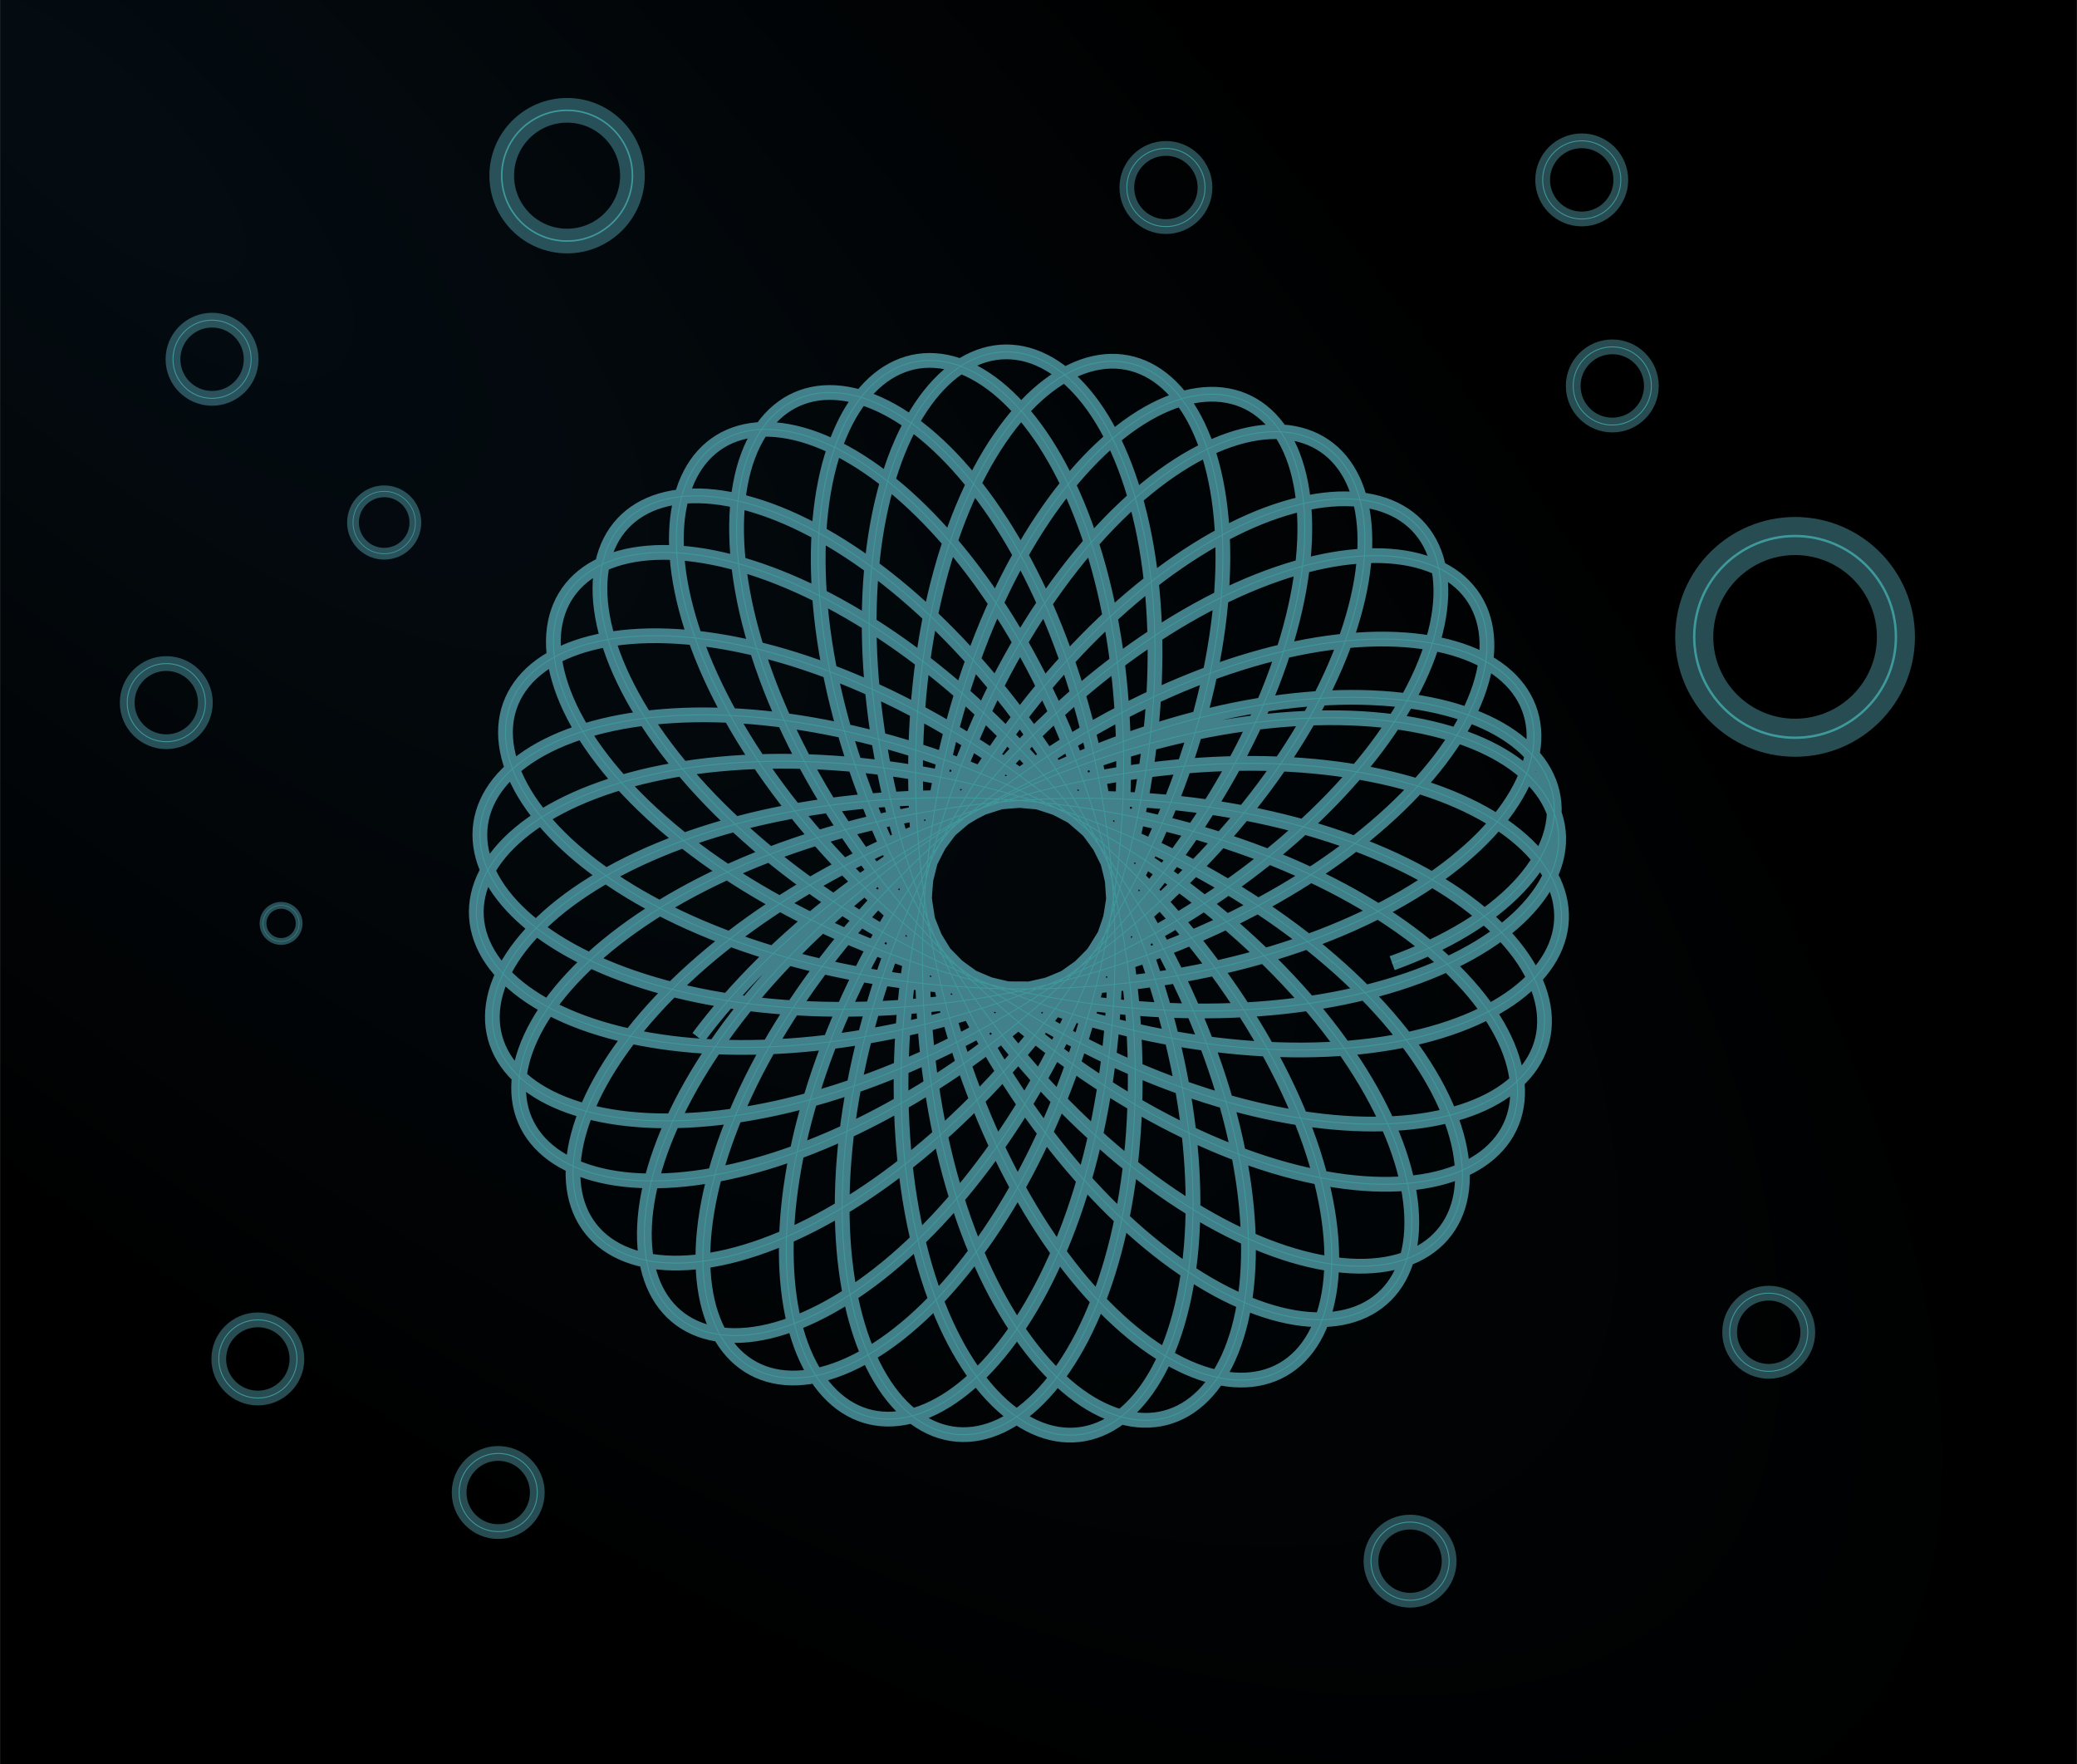
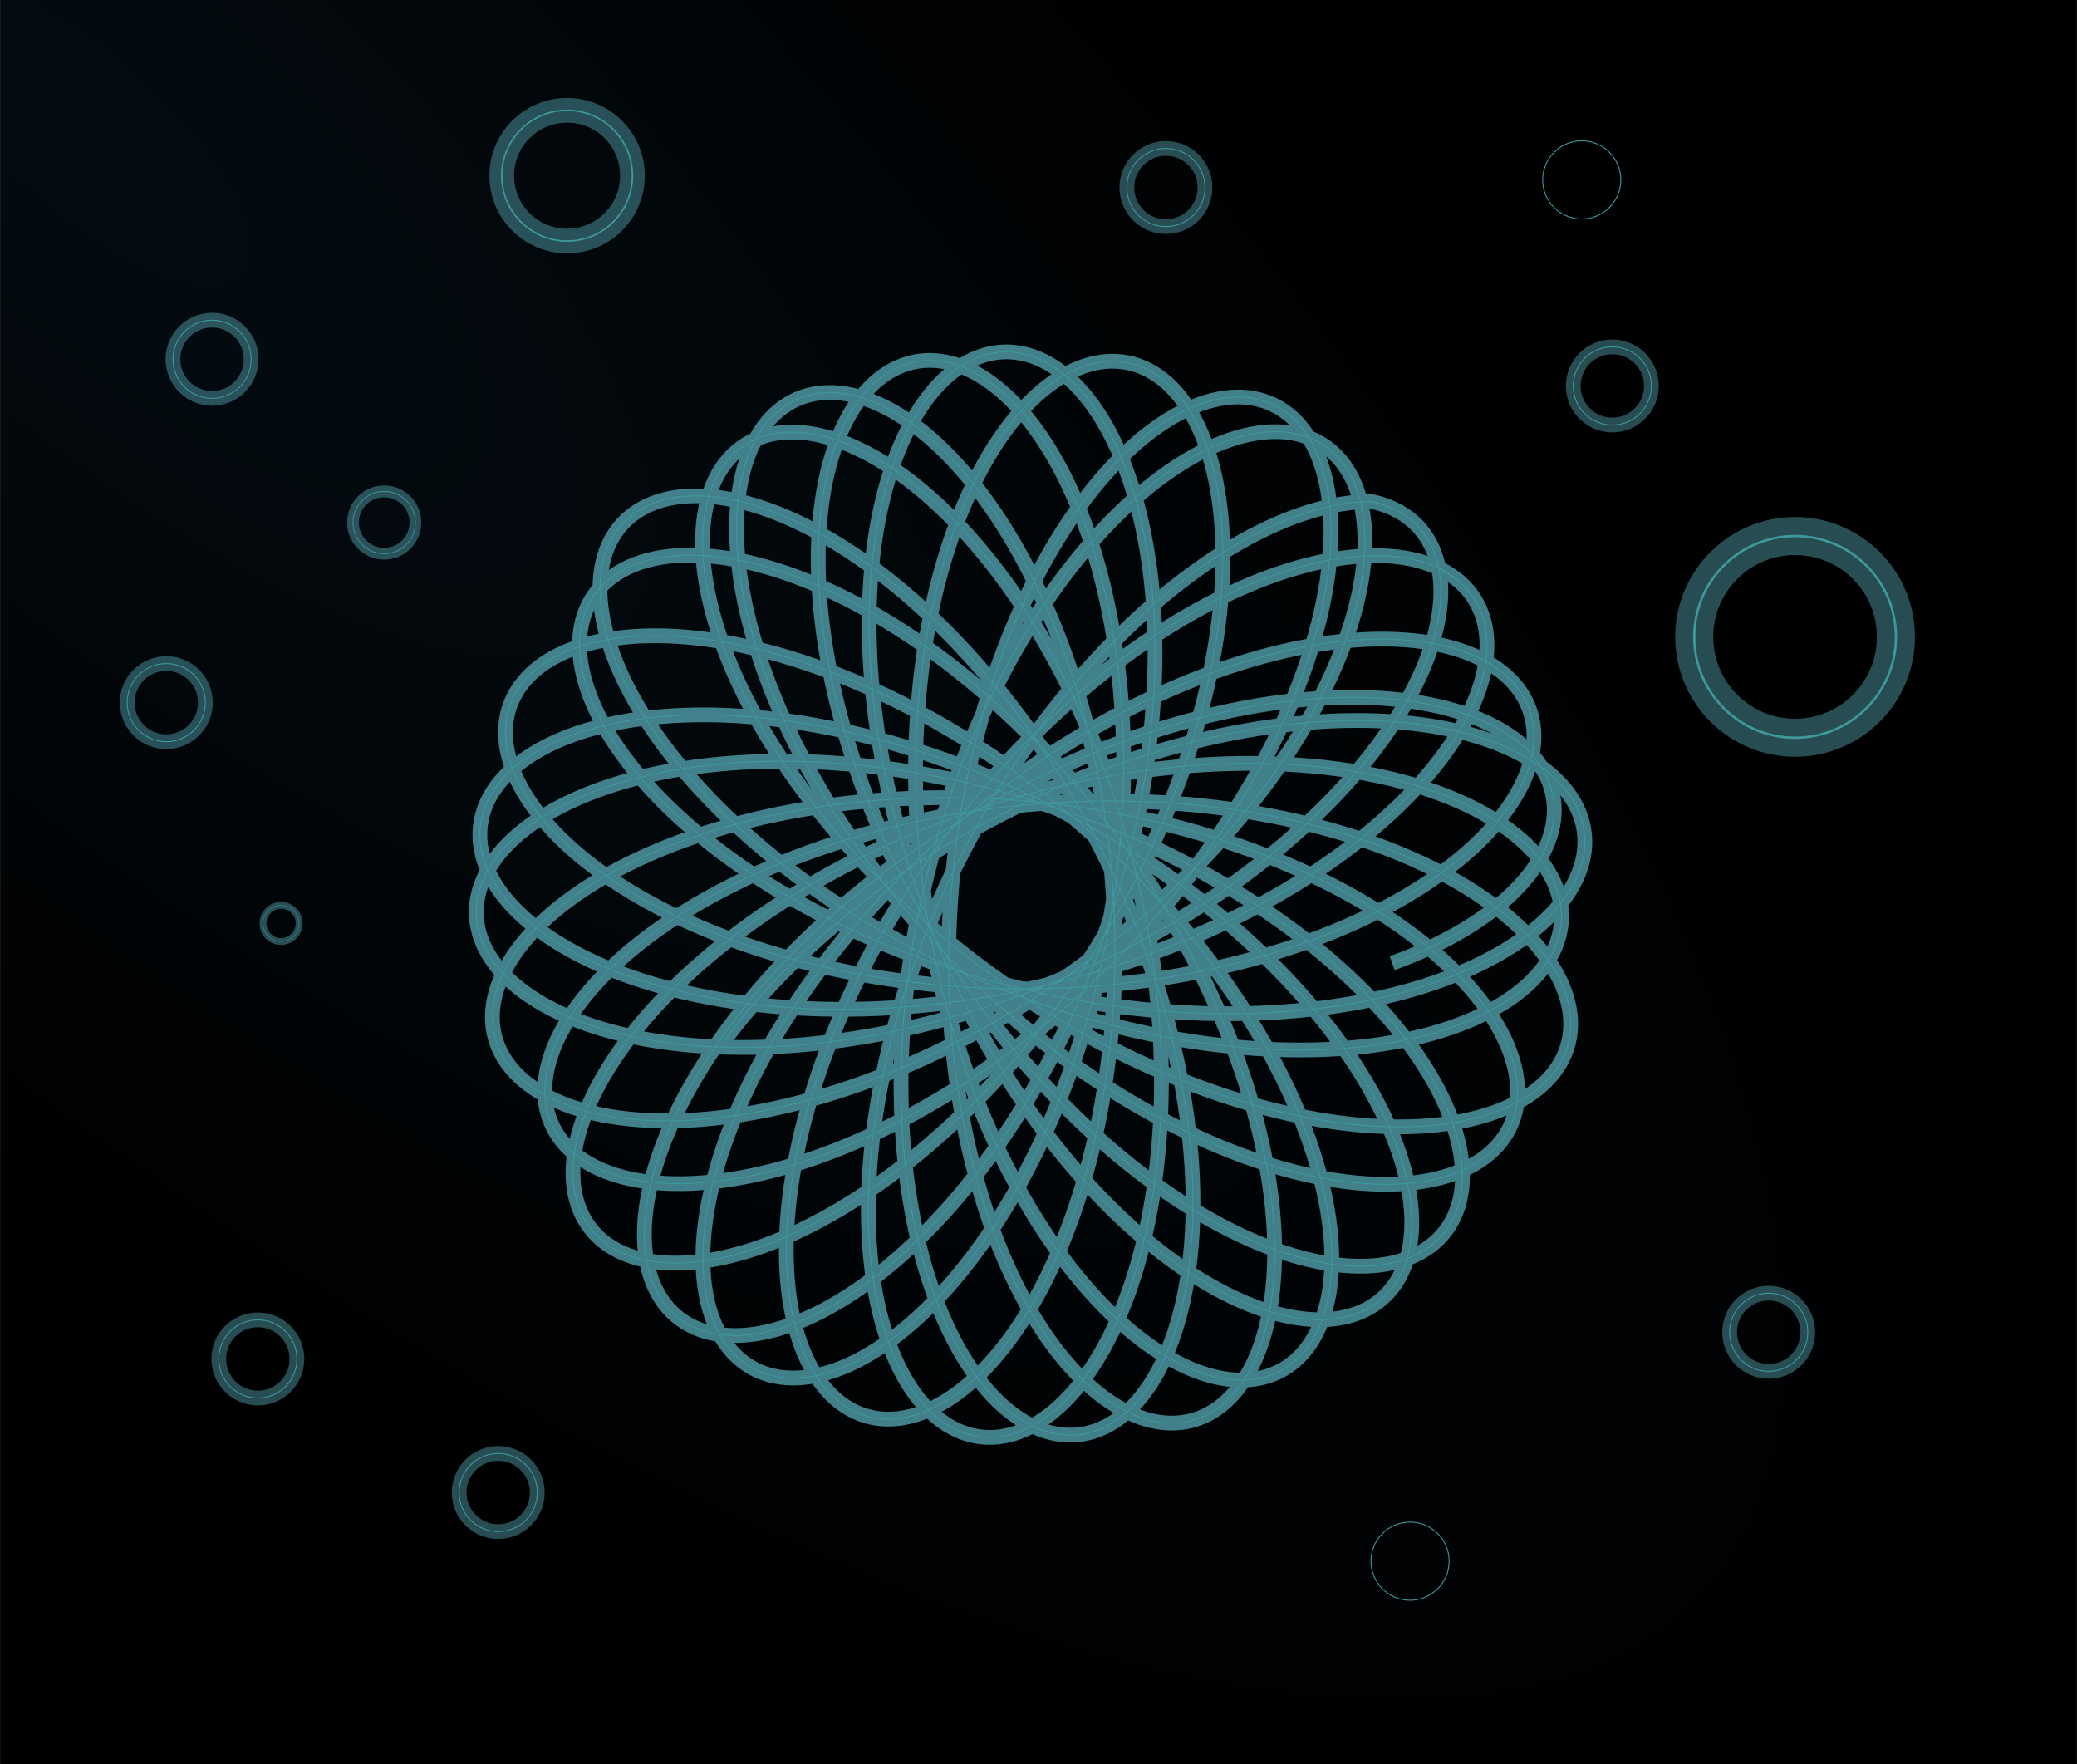
<svg xmlns="http://www.w3.org/2000/svg" xmlns:xlink="http://www.w3.org/1999/xlink" width="127.15mm" height="108mm" enable-background="new" version="1.1" viewBox="0 0 450.52 382.69">
  <defs>
    <filter id="a" x="-.23" y="-.226" width="1.462" height="1.452" color-interpolation-filters="sRGB">
      <feGaussianBlur stdDeviation="3.528" />
    </filter>
    <filter id="e" color-interpolation-filters="sRGB">
      <feTurbulence baseFrequency="0.063" numOctaves="2" />
      <feColorMatrix values="0 0 0 0 0 0 0 0 0 0.5 0 0 0 0 0.5 0 0 0 -10 1" />
      <feGaussianBlur result="result1" stdDeviation="1" />
      <feTurbulence baseFrequency="0.031" numOctaves="3" result="result0" type="fractalNoise" />
      <feColorMatrix result="result2" values="1 0 0 0 0 0 1 0 0 0 0 0 1 0 0 0 0 0 2 -0.5" />
      <feComposite in="result1" in2="result2" operator="in" />
      <feComposite in2="SourceGraphic" operator="atop" />
    </filter>
    <filter id="d" color-interpolation-filters="sRGB">
      <feBlend in2="BackgroundImage" mode="screen" />
    </filter>
    <radialGradient id="c" cx="18.357" cy=".025" r="225.26" gradientTransform="matrix(1.778 1.6 -.568 .631 -14.272 -.554)" gradientUnits="userSpaceOnUse">
      <stop stop-color="#040c12" offset="0" />
      <stop offset="1" />
    </radialGradient>
    <filter color-interpolation-filters="sRGB">
      <feBlend in2="BackgroundImage" mode="lighten" />
    </filter>
  </defs>
  <rect x="5.5869e-6" y="1.7421e-6" width="450.52" height="382.69" color="#000000" color-rendering="auto" enable-background="accumulate" fill="url(#c)" fill-rule="evenodd" image-rendering="auto" shape-rendering="auto" solid-color="#000000" style="isolation:auto;mix-blend-mode:normal" />
  <use transform="translate(912.77 -349.97)" width="100%" height="100%" fill="none" filter="url(#a)" opacity=".605" stroke="#6bd1df" stroke-width="3.2" xlink:href="#b" />
-   <path id="b" d="m-610.79 558.88c2.981-1.081 5.808-2.253 8.463-3.503 2.655-1.25 5.139-2.579 7.436-3.972 2.297-1.393 4.407-2.849 6.318-4.354s3.623-3.057 5.125-4.641c1.502-1.584 2.795-3.2 3.872-4.829s1.936-3.273 2.575-4.913c0.639-1.64 1.057-3.276 1.252-4.891 0.196-1.615 0.169-3.208-0.079-4.761-0.248-1.554-0.716-3.068-1.401-4.526s-1.586-2.859-2.697-4.188c-1.111-1.329-2.43-2.584-3.949-3.752-1.519-1.167-3.237-2.247-5.142-3.224-1.905-0.977-3.996-1.853-6.259-2.614-2.263-0.761-4.698-1.408-7.287-1.93s-5.333-0.919-8.213-1.183c-2.88-0.264-5.895-0.394-9.025-0.385-3.13 9e-3 -6.376 0.158-9.714 0.45-3.338 0.292-6.77 0.728-10.271 1.31-3.501 0.581-7.073 1.308-10.69 2.178-3.618 0.871-7.282 1.886-10.968 3.042-3.686 1.156-7.395 2.453-11.101 3.886-3.707 1.433-7.412 3-11.091 4.695-3.679 1.695-7.333 3.517-10.939 5.456-3.605 1.939-7.162 3.994-10.649 6.154s-6.902 4.424-10.226 6.777-6.557 4.797-9.68 7.313c-3.122 2.517-6.134 5.106-9.018 7.752-2.884 2.645-5.64 5.346-8.253 8.084-2.613 2.737-5.082 5.511-7.395 8.301-2.313 2.79-4.47 5.597-6.46 8.399-1.99 2.802-3.813 5.6-5.461 8.372-1.648 2.772-3.121 5.518-4.414 8.218-1.293 2.7-2.405 5.352-3.335 7.937-0.929 2.585-1.676 5.102-2.239 7.531-0.563 2.429-0.943 4.77-1.142 7.003-0.199 2.233-0.218 4.359-0.061 6.359 0.157 2 0.489 3.874 0.988 5.605 0.5 1.731 1.167 3.32 1.992 4.751 0.825 1.431 1.808 2.705 2.936 3.808 1.128 1.103 2.402 2.035 3.808 2.786 1.405 0.751 2.942 1.321 4.595 1.701 1.653 0.38 3.421 0.57 5.287 0.565 1.867-5e-3 3.832-0.205 5.877-0.604 2.045-0.399 4.171-0.996 6.357-1.793 2.186-0.796 4.434-1.791 6.722-2.983s4.618-2.579 6.97-4.159 4.723-3.349 7.097-5.303c2.374-1.953 4.749-4.09 7.106-6.399 2.357-2.309 4.696-4.791 6.999-7.432s4.568-5.441 6.779-8.386c2.211-2.944 4.368-6.032 6.453-9.247 2.086-3.214 4.1-6.555 6.029-10.002s3.772-7.001 5.515-10.641c1.744-3.639 3.389-7.364 4.923-11.152s2.958-7.638 4.263-11.528c1.304-3.89 2.49-7.818 3.548-11.762 1.059-3.943 1.991-7.902 2.792-11.85 0.801-3.948 1.472-7.886 2.009-11.789s0.941-7.771 1.212-11.58c0.271-3.809 0.409-7.558 0.417-11.223 8e-3 -3.666-0.115-7.248-0.363-10.723-0.248-3.476-0.622-6.845-1.114-10.086-0.492-3.241-1.102-6.354-1.822-9.319-0.72-2.965-1.548-5.781-2.475-8.431-0.927-2.65-1.952-5.134-3.062-7.435s-2.306-4.42-3.572-6.342-2.604-3.649-3.997-5.168c-1.393-1.519-2.841-2.83-4.328-3.926s-3.013-1.976-4.561-2.635c-1.548-0.659-3.117-1.096-4.691-1.309-1.573-0.213-3.151-0.203-4.715 0.032-1.564 0.234-3.114 0.693-4.633 1.372s-3.007 1.578-4.447 2.692c-1.44 1.114-2.831 2.442-4.159 3.976s-2.59 3.273-3.774 5.206c-1.183 1.933-2.288 4.06-3.299 6.367-1.011 2.307-1.929 4.794-2.741 7.444-0.812 2.65-1.519 5.464-2.111 8.422s-1.067 6.062-1.418 9.29-0.579 6.58-0.676 10.036c-0.097 3.455-0.064 7.013 0.104 10.651 0.168 3.638 0.47 7.355 0.908 11.128s1.012 7.602 1.721 11.462c0.709 3.86 1.553 7.751 2.529 11.649 0.976 3.898 2.084 7.802 3.319 11.688s2.595 7.754 4.075 11.58c1.479 3.826 3.077 7.609 4.784 11.328s3.521 7.371 5.432 10.936c1.911 3.565 3.918 7.043 6.007 10.412 2.089 3.369 4.261 6.63 6.498 9.764s4.542 6.14 6.895 9.001 4.756 5.579 7.189 8.137 4.897 4.957 7.373 7.184c2.476 2.227 4.963 4.283 7.441 6.157 2.479 1.874 4.949 3.566 7.391 5.07 2.442 1.503 4.854 2.818 7.218 3.939s4.679 2.049 6.925 2.781c2.246 0.732 4.424 1.27 6.513 1.613 2.089 0.343 4.09 0.492 5.985 0.45 1.895-0.042 3.683-0.274 5.348-0.691 1.665-0.417 3.206-1.018 4.609-1.794 1.403-0.776 2.666-1.728 3.777-2.844s2.069-2.396 2.862-3.827c0.793-1.431 1.422-3.013 1.877-4.731s0.736-3.571 0.836-5.543c0.1-1.972 0.019-4.063-0.248-6.254-0.267-2.191-0.72-4.483-1.36-6.855-0.64-2.373-1.468-4.826-2.483-7.34s-2.216-5.089-3.601-7.704-2.953-5.27-4.699-7.944c-1.745-2.674-3.668-5.367-5.759-8.058-2.091-2.691-4.35-5.381-6.766-8.049-2.416-2.668-4.989-5.313-7.706-7.918-2.716-2.604-5.576-5.167-8.563-7.67-2.987-2.503-6.101-4.946-9.324-7.312-3.223-2.366-6.556-4.656-9.977-6.853-3.422-2.197-6.933-4.301-10.512-6.3-3.579-1.998-7.226-3.891-10.919-5.666-3.692-1.775-7.43-3.432-11.19-4.962s-7.542-2.933-11.322-4.201c-3.78-1.268-7.558-2.402-11.309-3.397s-7.476-1.851-11.15-2.565c-3.674-0.714-7.298-1.287-10.847-1.718-3.549-0.431-7.024-0.721-10.401-0.872-3.377-0.151-6.657-0.163-9.818-0.041-3.161 0.122-6.202 0.378-9.103 0.761-2.901 0.383-5.663 0.893-8.266 1.521-2.603 0.628-5.047 1.373-7.316 2.226-2.269 0.852-4.362 1.811-6.266 2.864-1.903 1.053-3.617 2.199-5.128 3.425s-2.82 2.531-3.918 3.9c-1.097 1.369-1.983 2.801-2.65 4.281s-1.116 3.006-1.343 4.563c-0.226 1.557-0.231 3.143-0.011 4.742 0.219 1.599 0.662 3.209 1.325 4.814 0.664 1.605 1.549 3.204 2.65 4.78s2.42 3.129 3.946 4.641c1.527 1.512 3.262 2.985 5.195 4.4s4.065 2.774 6.382 4.061c2.317 1.287 4.818 2.502 7.489 3.632s5.511 2.174 8.504 3.12c2.992 0.946 6.136 1.794 9.412 2.534 3.276 0.74 6.683 1.371 10.201 1.885s7.147 0.912 10.863 1.186c3.716 0.274 7.52 0.425 11.387 0.448 3.868 0.023 7.799-0.081 11.769-0.315 3.97-0.234 7.979-0.596 12.003-1.088 4.023-0.492 8.06-1.112 12.086-1.858s8.041-1.618 12.019-2.611c3.979-0.993 7.921-2.106 11.804-3.333 3.882-1.226 7.705-2.566 11.443-4.009 3.739-1.443 7.394-2.989 10.944-4.627 3.55-1.638 6.994-3.368 10.313-5.176 3.319-1.808 6.512-3.694 9.56-5.643s5.953-3.961 8.697-6.02c2.744-2.059 5.327-4.164 7.734-6.297 2.408-2.134 4.641-4.296 6.688-6.469s3.907-4.356 5.572-6.53c1.665-2.174 3.135-4.339 4.403-6.476 1.268-2.137 2.335-4.245 3.197-6.306 0.862-2.061 1.518-4.074 1.97-6.021s0.697-3.827 0.739-5.623c0.043-1.795-0.118-3.506-0.477-5.115s-0.916-3.115-1.664-4.503c-0.748-1.388-1.687-2.658-2.805-3.796-1.119-1.137-2.418-2.142-3.886-3.002-1.467-0.859-3.103-1.573-4.891-2.131-1.788-0.558-3.73-0.96-5.808-1.197s-4.293-0.31-6.627-0.212c-2.333 0.098-4.785 0.366-7.336 0.809-2.551 0.443-5.2 1.06-7.928 1.853-2.728 0.792-5.534 1.76-8.397 2.902-2.863 1.142-5.783 2.457-8.737 3.942s-5.945 3.139-8.948 4.957c-3.003 1.817-6.019 3.797-9.027 5.93-3.008 2.133-6.008 4.42-8.978 6.848-2.97 2.428-5.911 4.998-8.802 7.694-2.891 2.697-5.732 5.521-8.505 8.457-2.773 2.935-5.477 5.982-8.094 9.122s-5.149 6.372-7.578 9.678-4.756 6.685-6.967 10.116c-2.211 3.431-4.305 6.915-6.272 10.428-1.966 3.513-3.805 7.056-5.506 10.606-1.701 3.55-3.264 7.107-4.682 10.647-1.418 3.54-2.691 7.064-3.814 10.547s-2.096 6.926-2.917 10.306c-0.821 3.38-1.49 6.696-2.007 9.925s-0.882 6.373-1.098 9.408-0.282 5.962-0.204 8.76c0.078 2.798 0.3 5.467 0.659 7.988s0.855 4.894 1.478 7.101c0.623 2.207 1.374 4.249 2.241 6.11 0.867 1.861 1.85 3.541 2.935 5.028 1.086 1.486 2.274 2.779 3.551 3.868 1.277 1.088 2.641 1.972 4.078 2.644 1.437 0.672 2.946 1.131 4.51 1.374 1.564 0.242 3.183 0.268 4.84 0.073s3.351-0.608 5.064-1.241 3.447-1.484 5.181-2.551c1.734-1.067 3.47-2.348 5.189-3.839 1.719-1.49 3.421-3.19 5.09-5.088 1.668-1.899 3.303-3.996 4.886-6.282 1.584-2.285 3.117-4.758 4.584-7.404 1.467-2.646 2.868-5.464 4.188-8.439s2.561-6.105 3.708-9.373 2.202-6.673 3.152-10.194c0.951-3.521 1.798-7.159 2.532-10.89s1.356-7.557 1.859-11.453c0.503-3.896 0.886-7.862 1.146-11.875 0.26-4.012 0.396-8.07 0.406-12.149 0.01-4.079-0.105-8.178-0.347-12.273-0.241-4.095-0.608-8.185-1.099-12.246-0.49-4.061-1.103-8.091-1.835-12.067s-1.581-7.897-2.542-11.74c-0.961-3.843-2.033-7.607-3.207-11.269-1.174-3.663-2.45-7.223-3.817-10.661-1.367-3.438-2.824-6.753-4.36-9.925-1.535-3.172-3.148-6.202-4.825-9.071-1.676-2.869-3.416-5.578-5.202-8.111-1.786-2.533-3.62-4.89-5.484-7.058-1.864-2.168-3.758-4.147-5.664-5.926-1.906-1.78-3.825-3.36-5.737-4.732-1.912-1.373-3.818-2.539-5.7-3.492-1.881-0.954-3.738-1.695-5.551-2.223-1.813-0.528-3.583-0.841-5.291-0.942-1.708-0.1-3.355 0.012-4.923 0.335-1.568 0.322-3.057 0.854-4.45 1.589s-2.691 1.672-3.878 2.804c-1.187 1.131-2.264 2.457-3.216 3.964s-1.78 3.197-2.471 5.054c-0.692 1.857-1.247 3.883-1.656 6.061-0.409 2.178-0.672 4.507-0.781 6.971-0.109 2.464-0.064 5.061 0.14 7.773s0.568 5.539 1.094 8.459c0.526 2.92 1.214 5.934 2.065 9.02 0.851 3.086 1.864 6.243 3.039 9.45s2.509 6.463 4 9.746c1.491 3.283 3.137 6.592 4.933 9.905 1.795 3.313 3.74 6.63 5.823 9.928 2.083 3.298 4.305 6.578 6.655 9.817 2.349 3.239 4.826 6.438 7.415 9.575 2.589 3.138 5.291 6.214 8.09 9.21 2.799 2.996 5.694 5.911 8.669 8.727 2.974 2.816 6.027 5.534 9.14 8.137 3.112 2.603 6.284 5.091 9.494 7.45 3.21 2.359 6.459 4.59 9.725 6.679s6.548 4.038 9.825 5.836 6.548 3.446 9.792 4.935c3.243 1.49 6.458 2.822 9.623 3.992 3.164 1.17 6.278 2.178 9.318 3.021 3.04 0.843 6.008 1.523 8.88 2.038s5.65 0.867 8.312 1.058c2.662 0.191 5.209 0.222 7.62 0.097 2.412-0.125 4.689-0.405 6.813-0.832 2.124-0.427 4.096-1.002 5.899-1.713s3.438-1.56 4.89-2.535 2.722-2.073 3.799-3.284c1.076-1.211 1.959-2.533 2.639-3.951 0.68-1.418 1.157-2.933 1.425-4.527s0.328-3.268 0.174-5.003c-0.153-1.736-0.519-3.533-1.097-5.374-0.579-1.841-1.371-3.726-2.373-5.636s-2.216-3.845-3.635-5.786-3.044-3.889-4.867-5.825c-1.823-1.936-3.843-3.859-6.051-5.753s-4.603-3.757-7.171-5.573c-2.569-1.816-5.311-3.585-8.212-5.291-2.901-1.706-5.96-3.348-9.16-4.913-3.2-1.565-6.54-3.052-10-4.448s-7.042-2.701-10.722-3.904-7.459-2.304-11.315-3.293c-3.855-0.99-7.787-1.868-11.77-2.627s-8.018-1.401-12.081-1.919-8.152-0.913-12.243-1.181c-4.091-0.269-8.185-0.412-12.255-0.428-4.07-0.017-8.116 0.093-12.114 0.326-3.998 0.233-7.947 0.59-11.824 1.067s-7.68 1.073-11.387 1.782-7.318 1.53-10.809 2.456-6.865 1.955-10.099 3.078c-3.234 1.123-6.328 2.339-9.265 3.635-2.936 1.296-5.715 2.674-8.318 4.117-2.603 1.444-5.032 2.954-7.272 4.515-2.24 1.561-4.29 3.173-6.14 4.819s-3.498 3.327-4.937 5.025c-1.439 1.698-2.668 3.413-3.68 5.127s-1.809 3.427-2.386 5.122-0.934 3.37-1.072 5.008-0.055 3.24 0.245 4.787c0.3 1.547 0.818 3.04 1.548 4.461 0.73 1.421 1.672 2.771 2.818 4.034 1.146 1.263 2.497 2.438 4.04 3.511 1.544 1.073 3.281 2.045 5.198 2.901 1.917 0.856 4.014 1.598 6.276 2.213 2.262 0.615 4.688 1.103 7.262 1.456 2.573 0.353 5.294 0.57 8.142 0.644 2.848 0.074 5.824 5e-3 8.906-0.212 3.082-0.217 6.272-0.582 9.545-1.098 3.274-0.516 6.632-1.182 10.053-2 3.42-0.817 6.902-1.785 10.423-2.901 3.52-1.116 7.079-2.381 10.652-3.789 3.573-1.408 7.161-2.96 10.74-4.648 3.579-1.688 7.149-3.512 10.687-5.463 3.538-1.951 7.044-4.028 10.496-6.219 3.452-2.192 6.849-4.498 10.171-6.905 3.322-2.407 6.569-4.914 9.72-7.506 3.151-2.592 6.207-5.269 9.15-8.013 2.943-2.744 5.772-5.555 8.472-8.414s5.271-5.767 7.698-8.702c2.427-2.935 4.71-5.899 6.839-8.869 2.128-2.97 4.101-5.948 5.909-8.911s3.452-5.912 4.924-8.824c1.472-2.912 2.773-5.788 3.899-8.607 1.125-2.818 2.076-5.579 2.849-8.26 0.773-2.681 1.369-5.283 1.79-7.786 0.421-2.503 0.666-4.905 0.738-7.19 0.073-2.284-0.026-4.449-0.291-6.477-0.265-2.028-0.695-3.919-1.282-5.657s-1.332-3.322-2.222-4.738c-0.891-1.417-1.927-2.665-3.097-3.734-1.17-1.069-2.473-1.957-3.895-2.655-1.422-0.698-2.963-1.206-4.606-1.517s-3.389-0.423-5.22-0.334c-1.831 0.089-3.747 0.381-5.729 0.878-1.983 0.496-4.032 1.197-6.129 2.101-2.097 0.904-4.242 2.012-6.414 3.32-2.173 1.308-4.374 2.816-6.583 4.517-2.21 1.702-4.428 3.597-6.636 5.676-2.208 2.08-4.405 4.344-6.574 6.781s-4.307 5.047-6.4 7.815-4.138 5.695-6.12 8.764-3.9 6.279-5.74 9.613c-1.84 3.334-3.601 6.791-5.269 10.352-1.669 3.56-3.245 7.223-4.718 10.967-1.472 3.744-2.841 7.569-4.096 11.451-1.255 3.882-2.396 7.823-3.416 11.796-1.02 3.974-1.919 7.98-2.691 11.996-0.772 4.015-1.418 8.039-1.934 12.047s-0.903 7.998-1.16 11.948c-0.257 3.949-0.384 7.857-0.383 11.699 1e-3 3.842 0.13 7.617 0.384 11.303 0.253 3.686 0.63 7.281 1.125 10.764s1.107 6.853 1.829 10.089 1.552 6.338 2.481 9.287c0.929 2.949 1.956 5.744 3.07 8.368 1.114 2.624 2.314 5.077 3.586 7.343 1.272 2.266 2.617 4.346 4.019 6.226 1.402 1.88 2.861 3.561 4.362 5.032s3.041 2.733 4.606 3.777c1.565 1.044 3.154 1.871 4.749 2.477 1.595 0.605 3.197 0.988 4.787 1.148 1.59 0.16 3.169 0.096 4.719-0.19 1.55-0.286 3.07-0.795 4.544-1.522 1.474-0.727 2.902-1.672 4.267-2.828 1.365-1.156 2.667-2.524 3.89-4.093 1.223-1.569 2.368-3.339 3.42-5.299 1.052-1.96 2.011-4.108 2.864-6.431s1.601-4.82 2.232-7.474c0.631-2.654 1.145-5.466 1.533-8.416 0.388-2.95 0.65-6.038 0.779-9.244 0.129-3.206 0.125-6.529-0.017-9.948-0.142-3.419-0.422-6.933-0.842-10.52s-0.98-7.246-1.681-10.954-1.542-7.464-2.52-11.244c-0.979-3.78-2.096-7.585-3.345-11.389-1.25-3.804-2.633-7.608-4.142-11.388-1.509-3.78-3.144-7.535-4.895-11.242-1.751-3.707-3.619-7.367-5.592-10.956-1.973-3.589-4.05-7.108-6.219-10.535-2.169-3.427-4.428-6.762-6.764-9.986-2.336-3.224-4.747-6.336-7.217-9.318-2.47-2.983-4.999-5.836-7.568-8.543-2.569-2.708-5.178-5.27-7.809-7.673-2.63-2.403-5.282-4.647-7.934-6.721-2.652-2.074-5.305-3.977-7.938-5.702-2.633-1.724-5.246-3.27-7.819-4.63s-5.104-2.535-7.575-3.522c-2.471-0.987-4.88-1.785-7.208-2.394-2.328-0.609-4.575-1.03-6.721-1.263-2.146-0.233-4.191-0.28-6.118-0.144-1.927 0.136-3.734 0.454-5.406 0.947s-3.209 1.161-4.595 1.993-2.621 1.831-3.693 2.982c-1.071 1.151-1.979 2.456-2.712 3.9-0.733 1.444-1.291 3.027-1.666 4.734-0.375 1.707-0.566 3.538-0.568 5.475-2e-3 1.937 0.186 3.981 0.566 6.112s0.954 4.351 1.722 6.639c0.767 2.288 1.729 4.645 2.882 7.05 1.153 2.405 2.498 4.859 4.03 7.341 1.532 2.482 3.251 4.992 5.15 7.51 1.899 2.518 3.978 5.044 6.226 7.557 2.248 2.514 4.666 5.015 7.241 7.484 2.575 2.47 5.307 4.908 8.181 7.296 2.874 2.388 5.891 4.726 9.032 6.997 3.141 2.271 6.407 4.474 9.78 6.594 3.372 2.12 6.85 4.157 10.413 6.097 3.563 1.94 7.212 3.783 10.923 5.516s7.486 3.357 11.299 4.861 7.667 2.889 11.537 4.146c3.869 1.257 7.754 2.387 11.63 3.384s7.743 1.861 11.576 2.589c3.833 0.728 7.633 1.319 11.375 1.774s7.425 0.772 11.027 0.955c3.602 0.182 7.122 0.23 10.537 0.145 3.415-0.084 6.726-0.3 9.91-0.64 3.184-0.34 6.242-0.806 9.153-1.388 2.911-0.582 5.676-1.281 8.275-2.086 2.6-0.805 5.034-1.716 7.288-2.721s4.326-2.104 6.204-3.284c1.878-1.179 3.56-2.439 5.036-3.764 1.476-1.325 2.746-2.714 3.801-4.153 1.055-1.439 1.895-2.926 2.514-4.445 0.619-1.519 1.017-3.071 1.192-4.636 0.174-1.566 0.125-3.146-0.149-4.722-0.273-1.577-0.771-3.15-1.489-4.702-0.718-1.552-1.657-3.083-2.811-4.577-1.154-1.493-2.523-2.948-4.099-4.348-1.575-1.4-3.357-2.746-5.334-4.021-1.977-1.275-4.149-2.48-6.502-3.6-2.353-1.12-4.887-2.156-7.586-3.095-2.699-0.938-5.562-1.78-8.573-2.512s-6.167-1.357-9.449-1.863c-3.283-0.507-6.691-0.896-10.205-1.16-3.513-0.264-7.131-0.404-10.829-0.414-3.699-0.01-7.479 0.109-11.316 0.361-3.837 0.252-7.731 0.635-11.658 1.151-3.927 0.516-7.886 1.164-11.852 1.943-3.967 0.778-7.941 1.687-11.898 2.721-3.957 1.034-7.897 2.194-11.794 3.472-3.898 1.278-7.754 2.675-11.545 4.181-3.791 1.506-7.516 3.122-11.154 4.836-3.637 1.714-7.187 3.527-10.627 5.424-3.44 1.898-6.771 3.88-9.974 5.933-3.203 2.053-6.277 4.176-9.204 6.353s-5.709 4.408-8.329 6.675c-2.62 2.267-5.078 4.57-7.362 6.891-2.284 2.321-4.393 4.659-6.317 6.995-1.924 2.336-3.663 4.67-5.21 6.983-1.546 2.313-2.9 4.604-4.055 6.853s-2.113 4.458-2.87 6.605c-0.757 2.147-1.315 4.233-1.672 6.239s-0.515 3.932-0.477 5.759c0.038 1.827 0.273 3.557 0.699 5.17 0.425 1.614 1.041 3.112 1.839 4.479s1.777 2.604 2.928 3.695c1.151 1.091 2.472 2.038 3.951 2.827s3.116 1.422 4.896 1.888c1.78 0.466 3.702 0.765 5.749 0.89 2.048 0.125 4.221 0.075 6.502-0.153 2.281-0.229 4.668-0.637 7.144-1.226 2.475-0.59 5.038-1.361 7.668-2.314 2.63-0.953 5.327-2.087 8.07-3.401 2.743-1.313 5.532-2.805 8.346-4.47 2.814-1.665 5.652-3.503 8.494-5.506s5.687-4.171 8.514-6.493c2.828-2.322 5.637-4.798 8.41-7.416 2.772-2.617 5.507-5.376 8.185-8.26s5.299-5.894 7.845-9.012c2.546-3.118 5.018-6.345 7.398-9.66 2.38-3.316 4.67-6.72 6.854-10.193 2.184-3.473 4.262-7.014 6.222-10.601s3.802-7.221 5.515-10.878 3.298-7.337 4.746-11.016c1.448-3.679 2.76-7.359 3.929-11.013s2.196-7.285 3.077-10.867c0.881-3.582 1.616-7.115 2.205-10.577 0.589-3.462 1.031-6.851 1.329-10.146 0.298-3.295 0.45-6.495 0.462-9.579 0.012-3.084-0.117-6.051-0.38-8.88-0.263-2.83-0.661-5.523-1.184-8.06-0.523-2.537-1.173-4.918-1.937-7.127-0.765-2.208-1.645-4.244-2.627-6.092-0.983-1.848-2.069-3.509-3.243-4.97s-2.438-2.722-3.776-3.774c-1.337-1.052-2.748-1.894-4.216-2.52-1.468-0.626-2.994-1.035-4.559-1.223-1.565-0.189-3.171-0.156-4.798 0.098-1.628 0.254-3.278 0.73-4.932 1.426s-3.313 1.613-4.958 2.745c-1.645 1.132-3.277 2.48-4.878 4.036-1.601 1.556-3.171 3.32-4.693 5.282-1.522 1.962-2.997 4.122-4.408 6.467-1.411 2.345-2.759 4.875-4.029 7.575-1.27 2.7-2.462 5.569-3.563 8.591-1.101 3.022-2.112 6.195-3.02 9.502-0.908 3.306-1.714 6.745-2.409 10.295-0.694 3.55-1.277 7.211-1.741 10.961-0.464 3.75-0.809 7.588-1.03 11.49-0.221 3.903-0.318 7.87-0.289 11.877s0.186 8.054 0.47 12.115c0.284 4.061 0.695 8.137 1.232 12.203 0.537 4.065 1.198 8.12 1.982 12.139s1.688 8.002 2.707 11.926c1.019 3.923 2.153 7.786 3.393 11.566 1.24 3.78 2.586 7.475 4.027 11.065s2.977 7.074 4.596 10.431c1.619 3.357 3.32 6.588 5.09 9.673 1.77 3.085 3.608 6.025 5.498 8.802 1.891 2.777 3.834 5.392 5.812 7.83 1.979 2.438 3.993 4.699 6.024 6.77 2.032 2.072 4.081 3.954 6.129 5.639 2.048 1.684 4.095 3.17 6.122 4.451 2.027 1.281 4.034 2.357 6.002 3.224s3.897 1.525 5.768 1.973c1.871 0.448 3.685 0.687 5.422 0.717 1.738 0.03 3.399-0.147 4.968-0.528 1.569-0.381 3.044-0.965 4.41-1.745s2.623-1.756 3.755-2.917c1.133-1.162 2.141-2.509 3.013-4.031 0.872-1.521 1.607-3.216 2.193-5.07s1.026-3.866 1.307-6.022 0.407-4.453 0.368-6.874c-0.039-2.422-0.241-4.968-0.611-7.618s-0.908-5.405-1.615-8.243c-0.707-2.838-1.584-5.76-2.629-8.744s-2.259-6.029-3.638-9.114c-1.379-3.085-2.923-6.21-4.626-9.353-1.703-3.142-3.565-6.302-5.577-9.457s-4.174-6.306-6.476-9.429-4.742-6.221-7.309-9.272c-2.567-3.05-5.259-6.053-8.062-8.989-2.803-2.936-5.716-5.805-8.722-8.588-3.006-2.784-6.105-5.482-9.277-8.078-3.172-2.596-6.419-5.09-9.718-7.467-3.3-2.377-6.652-4.637-10.037-6.767-3.384-2.13-6.8-4.131-10.225-5.991-3.425-1.86-6.859-3.581-10.279-5.152-3.42-1.572-6.827-2.995-10.196-4.265-3.369-1.269-6.701-2.385-9.973-3.343s-6.484-1.759-9.613-2.402-6.176-1.129-9.118-1.458-5.78-0.503-8.492-0.525c-2.713-0.022-5.301 0.107-7.744 0.381-2.444 0.274-4.743 0.693-6.881 1.248-2.138 0.555-4.115 1.246-5.915 2.061-1.8 0.816-3.423 1.756-4.856 2.809-1.433 1.053-2.676 2.217-3.718 3.48-1.042 1.262-1.883 2.623-2.516 4.064-0.633 1.442-1.056 2.966-1.266 4.554-0.21 1.589-0.205 3.242 0.016 4.943 0.221 1.701 0.659 3.449 1.314 5.227s1.525 3.584 2.609 5.401c1.084 1.817 2.381 3.645 3.884 5.465 1.504 1.82 3.214 3.633 5.123 5.42 1.909 1.787 4.015 3.549 6.308 5.268 2.293 1.719 4.772 3.396 7.423 5.013s5.475 3.177 8.454 4.662c2.979 1.485 6.114 2.897 9.385 4.222s6.68 2.562 10.204 3.701 7.166 2.179 10.901 3.111c3.735 0.932 7.565 1.755 11.465 2.462 3.9 0.707 7.871 1.298 11.888 1.767 4.017 0.469 8.081 0.817 12.165 1.04 4.085 0.223 8.191 0.321 12.293 0.293 4.102-0.028 8.2-0.181 12.268-0.459s8.107-0.68 12.092-1.202c3.984-0.522 7.915-1.165 11.766-1.922 3.852-0.757 7.625-1.628 11.296-2.605 3.671-0.977 7.241-2.061 10.688-3.24s6.77-2.454 9.95-3.812c3.18-1.358 6.216-2.8 9.092-4.312 2.875-1.512 5.589-3.093 8.126-4.729 2.537-1.636 4.896-3.326 7.065-5.055 2.169-1.729 4.147-3.495 5.924-5.283s3.352-3.596 4.718-5.406 2.522-3.625 3.464-5.423c0.942-1.798 1.669-3.581 2.179-5.329s0.803-3.463 0.879-5.126c0.076-1.663-0.064-3.274-0.418-4.815-0.354-1.542-0.92-3.014-1.694-4.4-0.774-1.386-1.754-2.686-2.933-3.885s-2.555-2.296-4.118-3.278c-1.563-0.982-3.313-1.849-5.235-2.588-1.922-0.739-4.017-1.351-6.268-1.824-2.251-0.474-4.659-0.809-7.205-0.998-2.546-0.189-5.231-0.232-8.035-0.123-2.804 0.109-5.726 0.371-8.747 0.789s-6.139 0.992-9.333 1.723c-3.194 0.731-6.464 1.619-9.787 2.663-3.323 1.044-6.699 2.244-10.105 3.596-3.406 1.352-6.842 2.856-10.285 4.505-3.443 1.649-6.892 3.444-10.325 5.376s-6.85 4-10.228 6.194c-3.378 2.194-6.718 4.513-9.998 6.945s-6.499 4.976-9.639 7.617-6.199 5.378-9.159 8.196c-2.961 2.817-5.822 5.714-8.568 8.672-2.746 2.958-5.376 5.977-7.875 9.036-2.499 3.06-4.868 6.16-7.094 9.28-2.225 3.12-4.307 6.26-6.236 9.398s-3.703 6.274-5.315 9.386c-1.613 3.112-3.064 6.199-4.348 9.241s-2.401 6.036-3.348 8.962-1.724 5.784-2.331 8.552-1.044 5.446-1.314 8.014-0.372 5.025-0.311 7.353c0.06 2.328 0.283 4.526 0.662 6.577 0.378 2.051 0.912 3.954 1.591 5.694 0.679 1.74 1.504 3.317 2.463 4.716 0.959 1.4 2.052 2.622 3.265 3.656 1.213 1.034 2.547 1.878 3.986 2.525 1.439 0.647 2.983 1.096 4.616 1.34 1.633 0.244 3.355 0.284 5.148 0.115 1.793-0.169 3.657-0.546 5.574-1.132s3.887-1.382 5.89-2.385 4.041-2.214 6.093-3.627c2.052-1.413 4.119-3.03 6.182-4.841 2.063-1.811 4.122-3.818 6.158-6.01s4.05-4.569 6.023-7.118 3.906-5.27 5.782-8.148c1.876-2.878 3.695-5.913 5.441-9.088s3.42-6.489 5.008-9.923 3.088-6.988 4.491-10.641c1.402-3.653 2.706-7.404 3.901-11.232s2.281-7.731 3.251-11.687 1.822-7.964 2.551-11.999 1.337-8.099 1.817-12.164c0.48-4.066 0.835-8.133 1.061-12.179 0.227-4.045 0.325-8.067 0.298-12.042-0.028-3.974-0.182-7.901-0.459-11.755-0.277-3.854-0.677-7.636-1.195-11.322-0.517-3.686-1.152-7.276-1.896-10.747-0.744-3.471-1.598-6.825-2.551-10.039-0.953-3.214-2.006-6.289-3.146-9.206s-2.368-5.676-3.67-8.259c-1.302-2.584-2.679-4.992-4.114-7.212-1.436-2.219-2.931-4.249-4.47-6.077-1.539-1.828-3.12-3.454-4.729-4.869s-3.243-2.619-4.887-3.606c-1.644-0.987-3.296-1.756-4.94-2.303-1.644-0.548-3.278-0.874-4.886-0.978-1.608-0.104-3.189 0.013-4.725 0.351-1.536 0.338-3.029 0.895-4.459 1.667s-2.8 1.759-4.091 2.953c-1.292 1.194-2.506 2.595-3.627 4.192s-2.151 3.391-3.073 5.368c-0.923 1.977-1.74 4.137-2.439 6.465-0.699 2.328-1.28 4.824-1.733 7.47s-0.778 5.442-0.968 8.369c-0.189 2.927-0.243 5.985-0.155 9.153 0.088 3.168 0.318 6.446 0.692 9.812 0.374 3.366 0.894 6.819 1.559 10.337 0.665 3.518 1.476 7.101 2.432 10.724 0.956 3.623 2.055 7.288 3.296 10.969 1.24 3.681 2.621 7.379 4.136 11.069 1.515 3.691 3.163 7.374 4.937 11.027s3.673 7.275 5.686 10.843 4.141 7.084 6.37 10.524c2.229 3.44 4.559 6.805 6.974 10.074 2.416 3.269 4.918 6.442 7.489 9.502s5.212 6.004 7.903 8.818c2.692 2.814 5.434 5.496 8.209 8.032 2.774 2.536 5.58 4.927 8.398 7.159 2.817 2.232 5.646 4.306 8.465 6.211 2.819 1.905 5.628 3.643 8.406 5.204 2.778 1.561 5.526 2.947 8.221 4.152s5.338 2.229 7.908 3.071c2.57 0.842 5.067 1.501 7.47 1.978 2.404 0.477 4.714 0.772 6.911 0.889s4.282 0.054 6.237-0.181c1.954-0.235 3.778-0.643 5.455-1.216 1.677-0.573 3.207-1.31 4.576-2.202 1.369-0.892 2.576-1.938 3.609-3.125 1.033-1.188 1.892-2.517 2.567-3.973 0.675-1.456 1.166-3.039 1.464-4.734s0.406-3.499 0.315-5.398c-0.09-1.899-0.377-3.891-0.864-5.958s-1.173-4.21-2.059-6.407c-0.885-2.198-1.97-4.451-3.251-6.741s-2.757-4.615-4.424-6.956c-1.667-2.341-3.524-4.699-5.562-7.052-2.039-2.354-4.259-4.704-6.649-7.031-2.39-2.327-4.951-4.631-7.668-6.894s-5.591-4.484-8.605-6.646-6.169-4.266-9.445-6.295c-3.277-2.029-6.676-3.983-10.177-5.848-3.501-1.865-7.105-3.64-10.79-5.314s-7.449-3.245-11.272-4.704c-3.823-1.459-7.703-2.805-11.618-4.03-3.914-1.225-7.863-2.329-11.82-3.306s-7.924-1.826-11.876-2.544c-3.951-0.718-7.887-1.304-11.782-1.758s-7.75-0.774-11.54-0.963-7.514-0.245-11.151-0.173c-3.636 0.072-7.183 0.273-10.619 0.598-3.436 0.324-6.76 0.772-9.952 1.336s-6.25 1.242-9.156 2.027c-2.906 0.785-5.66 1.676-8.243 2.661s-4.997 2.065-7.224 3.226c-2.227 1.161-4.269 2.403-6.112 3.711s-3.486 2.683-4.921 4.109c-1.434 1.425-2.659 2.901-3.667 4.411-1.008 1.51-1.798 3.054-2.366 4.614-0.568 1.56-0.914 3.137-1.036 4.713-0.122 1.576-0.019 3.15 0.306 4.705 0.326 1.556 0.875 3.092 1.643 4.593 0.768 1.5 1.756 2.965 2.956 4.376 1.2 1.411 2.613 2.769 4.229 4.058 1.616 1.289 3.435 2.509 5.445 3.646 2.01 1.136 4.211 2.189 6.588 3.145 2.377 0.956 4.93 1.814 7.643 2.563s5.585 1.39 8.597 1.912c3.012 0.522 6.165 0.925 9.438 1.202 3.272 0.277 6.665 0.427 10.154 0.445 3.49 0.018 7.077-0.096 10.739-0.345 3.662-0.249 7.398-0.634 11.184-1.156 3.786-0.521 7.623-1.179 11.485-1.972s7.75-1.721 11.639-2.78c3.889-1.059 7.779-2.25 11.645-3.565 3.866-1.315 7.71-2.756 11.505-4.313s7.544-3.23 11.222-5.009 7.285-3.664 10.801-5.642c3.515-1.978 6.939-4.049 10.249-6.198 3.311-2.15 6.509-4.377 9.576-6.668s6.004-4.643 8.792-7.04c2.789-2.397 5.43-4.839 7.91-7.307s4.797-4.962 6.941-7.462c2.144-2.5 4.115-5.007 5.902-7.5 1.788-2.493 3.392-4.972 4.807-7.418s2.641-4.857 3.673-7.214 1.871-4.66 2.515-6.889 1.094-4.383 1.351-6.445c0.257-2.062 0.321-4.03 0.196-5.887s-0.438-3.603-0.933-5.221c-0.495-1.618-1.171-3.107-2.02-4.454-0.849-1.347-1.87-2.55-3.052-3.597s-2.524-1.937-4.013-2.66c-1.489-0.723-3.125-1.278-4.892-1.656s-3.665-0.58-5.677-0.598c-2.012-0.018-4.138 0.146-6.359 0.498-2.221 0.352-4.538 0.891-6.93 1.619-2.392 0.728-4.86 1.643-7.384 2.746-2.523 1.103-5.102 2.393-7.716 3.866-2.613 1.473-5.261 3.128-7.923 4.96-2.662 1.832-5.337 3.839-8.006 6.014-2.669 2.174-5.331 4.515-7.966 7.01s-5.243 5.145-7.806 7.935c-2.562 2.79-5.079 5.72-7.531 8.774-2.452 3.054-4.84 6.231-7.148 9.514-2.307 3.283-4.534 6.67-6.665 10.143-2.131 3.473-4.166 7.03-6.093 10.651s-3.744 7.305-5.442 11.029c-1.698 3.724-3.276 7.489-4.725 11.27-1.449 3.781-2.77 7.579-3.955 11.369s-2.235 7.573-3.146 11.324c-0.911 3.751-1.682 7.47-2.312 11.132-0.63 3.663-1.119 7.269-1.468 10.796-0.349 3.527-0.557 6.974-0.628 10.319-0.071 3.345-5e-3 6.586 0.194 9.704 0.198 3.118 0.528 6.111 0.982 8.96 0.454 2.849 1.032 5.554 1.725 8.095 0.693 2.542 1.5 4.921 2.409 7.121 0.91 2.2 1.922 4.221 3.024 6.049 1.102 1.828 2.294 3.462 3.56 4.892 1.266 1.43 2.607 2.655 4.008 3.667s2.859 1.809 4.36 2.388 3.044 0.937 4.612 1.072c1.568 0.136 3.16 0.048 4.759-0.263 1.599-0.311 3.205-0.845 4.8-1.599 1.595-0.755 3.179-1.73 4.736-2.92s3.084-2.595 4.566-4.207c1.482-1.612 2.92-3.43 4.296-5.444 1.376-2.014 2.691-4.223 3.93-6.615 1.239-2.391 2.401-4.964 3.475-7.703 1.073-2.739 2.057-5.643 2.939-8.695 0.882-3.052 1.663-6.251 2.333-9.578s1.228-6.781 1.668-10.34c0.439-3.559 0.759-7.224 0.954-10.972s0.265-7.577 0.207-11.465c-0.059-3.888-0.246-7.834-0.562-11.814-0.317-3.98-0.763-7.993-1.338-12.015s-1.279-8.052-2.107-12.065-1.782-8.01-2.855-11.966c-1.073-3.955-2.264-7.869-3.567-11.718-1.303-3.849-2.716-7.632-4.23-11.327-1.514-3.695-3.129-7.302-4.832-10.799-1.703-3.497-3.495-6.884-5.361-10.141s-3.807-6.385-5.806-9.364c-2-2.979-4.058-5.811-6.158-8.479-2.1-2.668-4.242-5.172-6.409-7.5-2.166-2.327-4.356-4.477-6.551-6.439-2.195-1.962-4.395-3.735-6.582-5.312-2.186-1.577-4.358-2.958-6.497-4.136s-4.243-2.155-6.295-2.927c-2.052-0.772-4.051-1.339-5.979-1.702-1.927-0.363-3.783-0.52-5.549-0.477-1.766 0.044-3.442 0.289-5.011 0.731-1.569 0.442-3.031 1.079-4.371 1.905s-2.557 1.839-3.637 3.03c-1.08 1.191-2.024 2.558-2.818 4.09-0.795 1.532-1.44 3.228-1.927 5.072-0.487 1.845-0.814 3.839-0.974 5.964-0.16 2.126-0.154 4.384 0.026 6.755 0.179 2.371 0.531 4.856 1.059 7.435s1.231 5.251 2.11 7.996c0.879 2.745 1.934 5.563 3.163 8.433 1.229 2.869 2.632 5.791 4.203 8.741 1.571 2.951 3.312 5.931 5.214 8.919 1.902 2.988 3.965 5.985 6.179 8.967 2.215 2.983 4.58 5.952 7.085 8.887 2.505 2.935 5.149 5.835 7.916 8.682 2.768 2.846 5.66 5.639 8.66 8.358 3 2.719 6.107 5.366 9.303 7.922s6.481 5.023 9.835 7.384c3.354 2.361 6.776 4.617 10.246 6.754 3.47 2.137 6.986 4.155 10.528 6.043s7.108 3.646 10.675 5.264 7.137 3.098 10.684 4.432c3.547 1.334 7.072 2.521 10.552 3.559 3.479 1.038 6.913 1.926 10.278 2.662 3.365 0.736 6.66 1.321 9.865 1.755 3.204 0.434 6.317 0.717 9.316 0.852 2.999 0.136 5.885 0.124 8.637-0.03 2.752-0.154 5.371-0.45 7.837-0.879 2.466-0.43 4.779-0.993 6.923-1.681 2.144-0.688 4.119-1.499 5.909-2.423 1.79-0.924 3.396-1.959 4.806-3.093 1.409-1.134 2.622-2.367 3.628-3.683 1.006-1.316 1.805-2.715 2.39-4.182 0.585-1.467 0.957-3 1.109-4.584s0.088-3.218-0.198-4.884c-0.285-1.666-0.79-3.365-1.514-5.077s-1.666-3.439-2.822-5.162-2.527-3.442-4.105-5.139c-1.578-1.697-3.363-3.373-5.345-5.01-1.982-1.637-4.161-3.235-6.525-4.778-2.364-1.543-4.912-3.03-7.63-4.448-2.718-1.417-5.605-2.764-8.645-4.027-3.04-1.263-6.231-2.442-9.556-3.524-3.325-1.083-6.782-2.069-10.351-2.949-3.569-0.88-7.25-1.654-11.019-2.312-3.769-0.659-7.628-1.203-11.551-1.626-3.924-0.423-7.912-0.726-11.941-0.904s-8.098-0.231-12.183-0.158c-4.085 0.073-8.184 0.272-12.274 0.596-4.09 0.324-8.169 0.774-12.213 1.346s-8.053 1.266-12.002 2.076-7.838 1.738-11.643 2.774c-3.805 1.036-7.527 2.181-11.142 3.425-3.615 1.244-7.124 2.587-10.506 4.018-3.382 1.431-6.636 2.949-9.744 4.541-3.108 1.592-6.069 3.258-8.866 4.983s-5.431 3.509-7.886 5.335-4.731 3.695-6.816 5.59-3.978 3.814-5.671 5.74c-1.693 1.927-3.184 3.86-4.468 5.783-1.284 1.922-2.359 3.833-3.222 5.714-0.863 1.881-1.514 3.732-1.951 5.534-0.437 1.802-0.661 3.556-0.672 5.243s0.189 3.308 0.597 4.844c0.408 1.536 1.024 2.989 1.841 4.342 0.817 1.352 1.834 2.605 3.042 3.742 1.208 1.137 2.607 2.16 4.185 3.054 1.578 0.894 3.334 1.66 5.254 2.286s4.005 1.112 6.237 1.45c2.232 0.337 4.612 0.525 7.121 0.557 2.509 0.032 5.147-0.093 7.895-0.378 2.748-0.286 5.605-0.732 8.55-1.342 2.945-0.61 5.979-1.383 9.079-2.32 3.1-0.937 6.267-2.037 9.477-3.297 3.211-1.26 6.465-2.681 9.741-4.257 3.276-1.576 6.572-3.307 9.868-5.185 3.295-1.878 6.589-3.904 9.859-6.066s6.516-4.462 9.717-6.886 6.357-4.972 9.447-7.63 6.115-5.425 9.054-8.285 5.795-5.814 8.547-8.841c2.753-3.028 5.403-6.13 7.936-9.287s4.947-6.369 7.23-9.614 4.435-6.524 6.444-9.815c2.009-3.291 3.875-6.593 5.589-9.884 1.714-3.292 3.277-6.572 4.681-9.819 1.404-3.247 2.65-6.461 3.734-9.618s2.005-6.258 2.763-9.281c0.758-3.022 1.352-5.967 1.784-8.811 0.432-2.844 0.701-5.588 0.812-8.212s0.063-5.127-0.138-7.49c-0.2-2.364-0.554-4.588-1.051-6.655-0.497-2.067-1.139-3.978-1.914-5.716-0.775-1.738-1.684-3.304-2.714-4.684s-2.181-2.575-3.439-3.572-2.623-1.799-4.08-2.396c-1.456-0.597-3.004-0.988-4.627-1.169s-3.319-0.152-5.073 0.091c-1.754 0.243-3.564 0.699-5.413 1.368-1.849 0.669-3.736 1.552-5.644 2.645-1.907 1.093-3.834 2.396-5.763 3.904-1.928 1.508-3.858 3.22-5.77 5.129-1.912 1.909-3.807 4.013-5.667 6.302s-3.686 4.763-5.459 7.408c-1.774 2.645-3.496 5.461-5.15 8.432-1.655 2.971-3.242 6.096-4.748 9.358-1.506 3.262-2.93 6.66-4.26 10.174-1.33 3.514-2.566 7.144-3.698 10.869s-2.158 7.543-3.071 11.433c-0.913 3.89-1.713 7.85-2.393 11.857-0.68 4.007-1.24 8.061-1.676 12.136s-0.747 8.172-0.933 12.266-0.245 8.183-0.179 12.244c0.066 4.061 0.258 8.093 0.572 12.07 0.315 3.978 0.752 7.902 1.307 11.748 0.555 3.846 1.228 7.613 2.011 11.279 0.783 3.666 1.677 7.231 2.671 10.672 0.995 3.441 2.09 6.759 3.276 9.934 1.185 3.174 2.461 6.205 3.812 9.074 1.352 2.869 2.78 5.576 4.271 8.105 1.491 2.529 3.044 4.88 4.643 7.04 1.599 2.159 3.245 4.127 4.92 5.892 1.675 1.765 3.38 3.327 5.096 4.677s3.445 2.49 5.168 3.412c1.722 0.922 3.439 1.628 5.131 2.113 1.692 0.486 3.36 0.752 4.987 0.799 1.626 0.047 3.21-0.126 4.734-0.515s2.989-0.994 4.378-1.81c1.389-0.816 2.701-1.841 3.921-3.069 1.22-1.227 2.349-2.656 3.372-4.275s1.939-3.429 2.736-5.414c0.797-1.986 1.476-4.148 2.025-6.471s0.968-4.806 1.249-7.431 0.422-5.394 0.419-8.284c-3e-3 -2.891-0.152-5.904-0.45-9.02-0.298-3.115-0.746-6.332-1.346-9.628-0.6-3.296-1.351-6.672-2.253-10.104-0.902-3.432-1.956-6.92-3.157-10.441-1.201-3.521-2.551-7.075-4.043-10.638-1.492-3.563-3.126-7.135-4.896-10.693-1.769-3.558-3.673-7.102-5.701-10.608-2.028-3.507-4.18-6.976-6.444-10.387-2.264-3.411-4.64-6.762-7.113-10.034-2.473-3.272-5.043-6.463-7.694-9.556-2.651-3.092-5.383-6.086-8.178-8.962-2.795-2.877-5.652-5.636-8.553-8.263s-5.846-5.122-8.813-7.471c-2.968-2.349-5.958-4.551-8.951-6.597-2.993-2.046-5.987-3.934-8.962-5.657-2.975-1.723-5.929-3.28-8.843-4.665-2.913-1.385-5.785-2.599-8.593-3.637-2.808-1.038-5.553-1.901-8.214-2.588-2.661-0.687-5.237-1.198-7.709-1.534-2.472-0.337-4.839-0.499-7.082-0.492-2.243 7e-3 -4.362 0.185-6.34 0.525-1.978 0.34-3.814 0.843-5.493 1.5-1.679 0.657-3.2 1.468-4.55 2.421-1.35 0.953-2.528 2.049-3.523 3.273-0.995 1.225-1.807 2.579-2.426 4.047-0.619 1.468-1.045 3.05-1.272 4.73-0.227 1.68-0.254 3.457-0.077 5.315 0.177 1.858 0.557 3.795 1.142 5.794 0.585 1.999 1.376 4.059 2.37 6.162 0.994 2.103 2.192 4.248 3.589 6.416s2.994 4.359 4.782 6.553c1.789 2.195 3.77 4.393 5.934 6.575 2.164 2.183 4.51 4.349 7.026 6.483 2.516 2.133 5.203 4.232 8.045 6.28 2.842 2.048 5.839 4.045 8.975 5.974 3.136 1.929 6.409 3.791 9.802 5.57 3.393 1.779 6.905 3.476 10.516 5.078s7.319 3.108 11.104 4.507 7.646 2.693 11.559 3.87c3.913 1.177 7.879 2.239 11.872 3.178 3.994 0.939 8.015 1.756 12.04 2.445s8.052 1.252 12.058 1.684c4.006 0.433 7.989 0.736 11.925 0.91 3.936 0.174 7.826 0.219 11.644 0.136 3.818-0.082 7.564-0.291 11.215-0.623 3.651-0.331 7.207-0.785 10.646-1.353 3.439-0.568 6.76-1.252 9.942-2.042 3.183-0.79 6.226-1.685 9.113-2.676 2.886-0.991 5.615-2.076 8.169-3.244 2.554-1.168 4.933-2.418 7.123-3.736 2.19-1.318 4.19-2.705 5.988-4.144 1.798-1.439 3.395-2.93 4.779-4.458 1.385-1.527 2.558-3.091 3.513-4.673 0.955-1.582 1.691-3.183 2.205-4.785 0.514-1.602 0.806-3.205 0.874-4.792 0.068-1.587-0.087-3.156-0.464-4.692-0.377-1.536-0.975-3.037-1.79-4.487-0.815-1.45-1.847-2.848-3.088-4.179-1.241-1.331-2.691-2.594-4.34-3.774s-3.496-2.277-5.529-3.277c-2.033-1-4.252-1.903-6.642-2.696-2.389-0.793-4.949-1.478-7.662-2.042-2.713-0.564-5.579-1.008-8.578-1.323-2.999-0.315-6.133-0.502-9.378-0.554-3.246-0.052-6.604 0.032-10.053 0.255-3.449 0.223-6.988 0.585-10.593 1.088-3.606 0.503-7.279 1.148-10.995 1.932-3.716 0.785-7.475 1.71-11.252 2.773-3.777 1.063-7.574 2.263-11.364 3.596-3.79 1.332-7.575 2.797-11.33 4.385s-7.481 3.301-11.153 5.128-7.292 3.768-10.837 5.811c-3.545 2.043-7.014 4.188-10.387 6.42-3.373 2.233-6.651 4.553-9.812 6.945-3.162 2.392-6.208 4.856-9.122 7.374-2.913 2.518-5.694 5.091-8.326 7.699s-5.116 5.252-7.439 7.912c-2.323 2.66-4.484 5.336-6.473 8.008" fill="none" />
+   <path id="b" d="m-610.79 558.88c2.981-1.081 5.808-2.253 8.463-3.503 2.655-1.25 5.139-2.579 7.436-3.972 2.297-1.393 4.407-2.849 6.318-4.354s3.623-3.057 5.125-4.641c1.502-1.584 2.795-3.2 3.872-4.829s1.936-3.273 2.575-4.913c0.639-1.64 1.057-3.276 1.252-4.891 0.196-1.615 0.169-3.208-0.079-4.761-0.248-1.554-0.716-3.068-1.401-4.526s-1.586-2.859-2.697-4.188c-1.111-1.329-2.43-2.584-3.949-3.752-1.519-1.167-3.237-2.247-5.142-3.224-1.905-0.977-3.996-1.853-6.259-2.614-2.263-0.761-4.698-1.408-7.287-1.93s-5.333-0.919-8.213-1.183c-2.88-0.264-5.895-0.394-9.025-0.385-3.13 9e-3 -6.376 0.158-9.714 0.45-3.338 0.292-6.77 0.728-10.271 1.31-3.501 0.581-7.073 1.308-10.69 2.178-3.618 0.871-7.282 1.886-10.968 3.042-3.686 1.156-7.395 2.453-11.101 3.886-3.707 1.433-7.412 3-11.091 4.695-3.679 1.695-7.333 3.517-10.939 5.456-3.605 1.939-7.162 3.994-10.649 6.154s-6.902 4.424-10.226 6.777-6.557 4.797-9.68 7.313c-3.122 2.517-6.134 5.106-9.018 7.752-2.884 2.645-5.64 5.346-8.253 8.084-2.613 2.737-5.082 5.511-7.395 8.301-2.313 2.79-4.47 5.597-6.46 8.399-1.99 2.802-3.813 5.6-5.461 8.372-1.648 2.772-3.121 5.518-4.414 8.218-1.293 2.7-2.405 5.352-3.335 7.937-0.929 2.585-1.676 5.102-2.239 7.531-0.563 2.429-0.943 4.77-1.142 7.003-0.199 2.233-0.218 4.359-0.061 6.359 0.157 2 0.489 3.874 0.988 5.605 0.5 1.731 1.167 3.32 1.992 4.751 0.825 1.431 1.808 2.705 2.936 3.808 1.128 1.103 2.402 2.035 3.808 2.786 1.405 0.751 2.942 1.321 4.595 1.701 1.653 0.38 3.421 0.57 5.287 0.565 1.867-5e-3 3.832-0.205 5.877-0.604 2.045-0.399 4.171-0.996 6.357-1.793 2.186-0.796 4.434-1.791 6.722-2.983s4.618-2.579 6.97-4.159 4.723-3.349 7.097-5.303c2.374-1.953 4.749-4.09 7.106-6.399 2.357-2.309 4.696-4.791 6.999-7.432s4.568-5.441 6.779-8.386c2.211-2.944 4.368-6.032 6.453-9.247 2.086-3.214 4.1-6.555 6.029-10.002s3.772-7.001 5.515-10.641c1.744-3.639 3.389-7.364 4.923-11.152s2.958-7.638 4.263-11.528c1.304-3.89 2.49-7.818 3.548-11.762 1.059-3.943 1.991-7.902 2.792-11.85 0.801-3.948 1.472-7.886 2.009-11.789s0.941-7.771 1.212-11.58c0.271-3.809 0.409-7.558 0.417-11.223 8e-3 -3.666-0.115-7.248-0.363-10.723-0.248-3.476-0.622-6.845-1.114-10.086-0.492-3.241-1.102-6.354-1.822-9.319-0.72-2.965-1.548-5.781-2.475-8.431-0.927-2.65-1.952-5.134-3.062-7.435s-2.306-4.42-3.572-6.342-2.604-3.649-3.997-5.168c-1.393-1.519-2.841-2.83-4.328-3.926s-3.013-1.976-4.561-2.635c-1.548-0.659-3.117-1.096-4.691-1.309-1.573-0.213-3.151-0.203-4.715 0.032-1.564 0.234-3.114 0.693-4.633 1.372s-3.007 1.578-4.447 2.692c-1.44 1.114-2.831 2.442-4.159 3.976s-2.59 3.273-3.774 5.206c-1.183 1.933-2.288 4.06-3.299 6.367-1.011 2.307-1.929 4.794-2.741 7.444-0.812 2.65-1.519 5.464-2.111 8.422s-1.067 6.062-1.418 9.29-0.579 6.58-0.676 10.036c-0.097 3.455-0.064 7.013 0.104 10.651 0.168 3.638 0.47 7.355 0.908 11.128s1.012 7.602 1.721 11.462c0.709 3.86 1.553 7.751 2.529 11.649 0.976 3.898 2.084 7.802 3.319 11.688s2.595 7.754 4.075 11.58c1.479 3.826 3.077 7.609 4.784 11.328s3.521 7.371 5.432 10.936c1.911 3.565 3.918 7.043 6.007 10.412 2.089 3.369 4.261 6.63 6.498 9.764s4.542 6.14 6.895 9.001 4.756 5.579 7.189 8.137 4.897 4.957 7.373 7.184c2.476 2.227 4.963 4.283 7.441 6.157 2.479 1.874 4.949 3.566 7.391 5.07 2.442 1.503 4.854 2.818 7.218 3.939s4.679 2.049 6.925 2.781c2.246 0.732 4.424 1.27 6.513 1.613 2.089 0.343 4.09 0.492 5.985 0.45 1.895-0.042 3.683-0.274 5.348-0.691 1.665-0.417 3.206-1.018 4.609-1.794 1.403-0.776 2.666-1.728 3.777-2.844s2.069-2.396 2.862-3.827c0.793-1.431 1.422-3.013 1.877-4.731s0.736-3.571 0.836-5.543c0.1-1.972 0.019-4.063-0.248-6.254-0.267-2.191-0.72-4.483-1.36-6.855-0.64-2.373-1.468-4.826-2.483-7.34s-2.216-5.089-3.601-7.704-2.953-5.27-4.699-7.944c-1.745-2.674-3.668-5.367-5.759-8.058-2.091-2.691-4.35-5.381-6.766-8.049-2.416-2.668-4.989-5.313-7.706-7.918-2.716-2.604-5.576-5.167-8.563-7.67-2.987-2.503-6.101-4.946-9.324-7.312-3.223-2.366-6.556-4.656-9.977-6.853-3.422-2.197-6.933-4.301-10.512-6.3-3.579-1.998-7.226-3.891-10.919-5.666-3.692-1.775-7.43-3.432-11.19-4.962s-7.542-2.933-11.322-4.201c-3.78-1.268-7.558-2.402-11.309-3.397s-7.476-1.851-11.15-2.565c-3.674-0.714-7.298-1.287-10.847-1.718-3.549-0.431-7.024-0.721-10.401-0.872-3.377-0.151-6.657-0.163-9.818-0.041-3.161 0.122-6.202 0.378-9.103 0.761-2.901 0.383-5.663 0.893-8.266 1.521-2.603 0.628-5.047 1.373-7.316 2.226-2.269 0.852-4.362 1.811-6.266 2.864-1.903 1.053-3.617 2.199-5.128 3.425s-2.82 2.531-3.918 3.9c-1.097 1.369-1.983 2.801-2.65 4.281s-1.116 3.006-1.343 4.563c-0.226 1.557-0.231 3.143-0.011 4.742 0.219 1.599 0.662 3.209 1.325 4.814 0.664 1.605 1.549 3.204 2.65 4.78s2.42 3.129 3.946 4.641c1.527 1.512 3.262 2.985 5.195 4.4s4.065 2.774 6.382 4.061c2.317 1.287 4.818 2.502 7.489 3.632s5.511 2.174 8.504 3.12c2.992 0.946 6.136 1.794 9.412 2.534 3.276 0.74 6.683 1.371 10.201 1.885s7.147 0.912 10.863 1.186c3.716 0.274 7.52 0.425 11.387 0.448 3.868 0.023 7.799-0.081 11.769-0.315 3.97-0.234 7.979-0.596 12.003-1.088 4.023-0.492 8.06-1.112 12.086-1.858s8.041-1.618 12.019-2.611c3.979-0.993 7.921-2.106 11.804-3.333 3.882-1.226 7.705-2.566 11.443-4.009 3.739-1.443 7.394-2.989 10.944-4.627 3.55-1.638 6.994-3.368 10.313-5.176 3.319-1.808 6.512-3.694 9.56-5.643s5.953-3.961 8.697-6.02c2.744-2.059 5.327-4.164 7.734-6.297 2.408-2.134 4.641-4.296 6.688-6.469s3.907-4.356 5.572-6.53c1.665-2.174 3.135-4.339 4.403-6.476 1.268-2.137 2.335-4.245 3.197-6.306 0.862-2.061 1.518-4.074 1.97-6.021s0.697-3.827 0.739-5.623c0.043-1.795-0.118-3.506-0.477-5.115s-0.916-3.115-1.664-4.503c-0.748-1.388-1.687-2.658-2.805-3.796-1.119-1.137-2.418-2.142-3.886-3.002-1.467-0.859-3.103-1.573-4.891-2.131-1.788-0.558-3.73-0.96-5.808-1.197s-4.293-0.31-6.627-0.212c-2.333 0.098-4.785 0.366-7.336 0.809-2.551 0.443-5.2 1.06-7.928 1.853-2.728 0.792-5.534 1.76-8.397 2.902-2.863 1.142-5.783 2.457-8.737 3.942s-5.945 3.139-8.948 4.957c-3.003 1.817-6.019 3.797-9.027 5.93-3.008 2.133-6.008 4.42-8.978 6.848-2.97 2.428-5.911 4.998-8.802 7.694-2.891 2.697-5.732 5.521-8.505 8.457-2.773 2.935-5.477 5.982-8.094 9.122s-5.149 6.372-7.578 9.678-4.756 6.685-6.967 10.116c-2.211 3.431-4.305 6.915-6.272 10.428-1.966 3.513-3.805 7.056-5.506 10.606-1.701 3.55-3.264 7.107-4.682 10.647-1.418 3.54-2.691 7.064-3.814 10.547s-2.096 6.926-2.917 10.306c-0.821 3.38-1.49 6.696-2.007 9.925s-0.882 6.373-1.098 9.408-0.282 5.962-0.204 8.76c0.078 2.798 0.3 5.467 0.659 7.988s0.855 4.894 1.478 7.101c0.623 2.207 1.374 4.249 2.241 6.11 0.867 1.861 1.85 3.541 2.935 5.028 1.086 1.486 2.274 2.779 3.551 3.868 1.277 1.088 2.641 1.972 4.078 2.644 1.437 0.672 2.946 1.131 4.51 1.374 1.564 0.242 3.183 0.268 4.84 0.073s3.351-0.608 5.064-1.241 3.447-1.484 5.181-2.551c1.734-1.067 3.47-2.348 5.189-3.839 1.719-1.49 3.421-3.19 5.09-5.088 1.668-1.899 3.303-3.996 4.886-6.282 1.584-2.285 3.117-4.758 4.584-7.404 1.467-2.646 2.868-5.464 4.188-8.439s2.561-6.105 3.708-9.373 2.202-6.673 3.152-10.194c0.951-3.521 1.798-7.159 2.532-10.89s1.356-7.557 1.859-11.453c0.503-3.896 0.886-7.862 1.146-11.875 0.26-4.012 0.396-8.07 0.406-12.149 0.01-4.079-0.105-8.178-0.347-12.273-0.241-4.095-0.608-8.185-1.099-12.246-0.49-4.061-1.103-8.091-1.835-12.067s-1.581-7.897-2.542-11.74c-0.961-3.843-2.033-7.607-3.207-11.269-1.174-3.663-2.45-7.223-3.817-10.661-1.367-3.438-2.824-6.753-4.36-9.925-1.535-3.172-3.148-6.202-4.825-9.071-1.676-2.869-3.416-5.578-5.202-8.111-1.786-2.533-3.62-4.89-5.484-7.058-1.864-2.168-3.758-4.147-5.664-5.926-1.906-1.78-3.825-3.36-5.737-4.732-1.912-1.373-3.818-2.539-5.7-3.492-1.881-0.954-3.738-1.695-5.551-2.223-1.813-0.528-3.583-0.841-5.291-0.942-1.708-0.1-3.355 0.012-4.923 0.335-1.568 0.322-3.057 0.854-4.45 1.589s-2.691 1.672-3.878 2.804c-1.187 1.131-2.264 2.457-3.216 3.964s-1.78 3.197-2.471 5.054c-0.692 1.857-1.247 3.883-1.656 6.061-0.409 2.178-0.672 4.507-0.781 6.971-0.109 2.464-0.064 5.061 0.14 7.773s0.568 5.539 1.094 8.459c0.526 2.92 1.214 5.934 2.065 9.02 0.851 3.086 1.864 6.243 3.039 9.45s2.509 6.463 4 9.746c1.491 3.283 3.137 6.592 4.933 9.905 1.795 3.313 3.74 6.63 5.823 9.928 2.083 3.298 4.305 6.578 6.655 9.817 2.349 3.239 4.826 6.438 7.415 9.575 2.589 3.138 5.291 6.214 8.09 9.21 2.799 2.996 5.694 5.911 8.669 8.727 2.974 2.816 6.027 5.534 9.14 8.137 3.112 2.603 6.284 5.091 9.494 7.45 3.21 2.359 6.459 4.59 9.725 6.679s6.548 4.038 9.825 5.836 6.548 3.446 9.792 4.935c3.243 1.49 6.458 2.822 9.623 3.992 3.164 1.17 6.278 2.178 9.318 3.021 3.04 0.843 6.008 1.523 8.88 2.038s5.65 0.867 8.312 1.058c2.662 0.191 5.209 0.222 7.62 0.097 2.412-0.125 4.689-0.405 6.813-0.832 2.124-0.427 4.096-1.002 5.899-1.713s3.438-1.56 4.89-2.535 2.722-2.073 3.799-3.284c1.076-1.211 1.959-2.533 2.639-3.951 0.68-1.418 1.157-2.933 1.425-4.527s0.328-3.268 0.174-5.003c-0.153-1.736-0.519-3.533-1.097-5.374-0.579-1.841-1.371-3.726-2.373-5.636s-2.216-3.845-3.635-5.786-3.044-3.889-4.867-5.825c-1.823-1.936-3.843-3.859-6.051-5.753s-4.603-3.757-7.171-5.573c-2.569-1.816-5.311-3.585-8.212-5.291-2.901-1.706-5.96-3.348-9.16-4.913-3.2-1.565-6.54-3.052-10-4.448s-7.042-2.701-10.722-3.904-7.459-2.304-11.315-3.293c-3.855-0.99-7.787-1.868-11.77-2.627s-8.018-1.401-12.081-1.919-8.152-0.913-12.243-1.181c-4.091-0.269-8.185-0.412-12.255-0.428-4.07-0.017-8.116 0.093-12.114 0.326-3.998 0.233-7.947 0.59-11.824 1.067s-7.68 1.073-11.387 1.782-7.318 1.53-10.809 2.456-6.865 1.955-10.099 3.078c-3.234 1.123-6.328 2.339-9.265 3.635-2.936 1.296-5.715 2.674-8.318 4.117-2.603 1.444-5.032 2.954-7.272 4.515-2.24 1.561-4.29 3.173-6.14 4.819s-3.498 3.327-4.937 5.025c-1.439 1.698-2.668 3.413-3.68 5.127s-1.809 3.427-2.386 5.122-0.934 3.37-1.072 5.008-0.055 3.24 0.245 4.787c0.3 1.547 0.818 3.04 1.548 4.461 0.73 1.421 1.672 2.771 2.818 4.034 1.146 1.263 2.497 2.438 4.04 3.511 1.544 1.073 3.281 2.045 5.198 2.901 1.917 0.856 4.014 1.598 6.276 2.213 2.262 0.615 4.688 1.103 7.262 1.456 2.573 0.353 5.294 0.57 8.142 0.644 2.848 0.074 5.824 5e-3 8.906-0.212 3.082-0.217 6.272-0.582 9.545-1.098 3.274-0.516 6.632-1.182 10.053-2 3.42-0.817 6.902-1.785 10.423-2.901 3.52-1.116 7.079-2.381 10.652-3.789 3.573-1.408 7.161-2.96 10.74-4.648 3.579-1.688 7.149-3.512 10.687-5.463 3.538-1.951 7.044-4.028 10.496-6.219 3.452-2.192 6.849-4.498 10.171-6.905 3.322-2.407 6.569-4.914 9.72-7.506 3.151-2.592 6.207-5.269 9.15-8.013 2.943-2.744 5.772-5.555 8.472-8.414s5.271-5.767 7.698-8.702c2.427-2.935 4.71-5.899 6.839-8.869 2.128-2.97 4.101-5.948 5.909-8.911s3.452-5.912 4.924-8.824c1.472-2.912 2.773-5.788 3.899-8.607 1.125-2.818 2.076-5.579 2.849-8.26 0.773-2.681 1.369-5.283 1.79-7.786 0.421-2.503 0.666-4.905 0.738-7.19 0.073-2.284-0.026-4.449-0.291-6.477-0.265-2.028-0.695-3.919-1.282-5.657s-1.332-3.322-2.222-4.738c-0.891-1.417-1.927-2.665-3.097-3.734-1.17-1.069-2.473-1.957-3.895-2.655-1.422-0.698-2.963-1.206-4.606-1.517s-3.389-0.423-5.22-0.334c-1.831 0.089-3.747 0.381-5.729 0.878-1.983 0.496-4.032 1.197-6.129 2.101-2.097 0.904-4.242 2.012-6.414 3.32-2.173 1.308-4.374 2.816-6.583 4.517-2.21 1.702-4.428 3.597-6.636 5.676-2.208 2.08-4.405 4.344-6.574 6.781s-4.307 5.047-6.4 7.815-4.138 5.695-6.12 8.764-3.9 6.279-5.74 9.613c-1.84 3.334-3.601 6.791-5.269 10.352-1.669 3.56-3.245 7.223-4.718 10.967-1.472 3.744-2.841 7.569-4.096 11.451-1.255 3.882-2.396 7.823-3.416 11.796-1.02 3.974-1.919 7.98-2.691 11.996-0.772 4.015-1.418 8.039-1.934 12.047s-0.903 7.998-1.16 11.948c-0.257 3.949-0.384 7.857-0.383 11.699 1e-3 3.842 0.13 7.617 0.384 11.303 0.253 3.686 0.63 7.281 1.125 10.764s1.107 6.853 1.829 10.089 1.552 6.338 2.481 9.287c0.929 2.949 1.956 5.744 3.07 8.368 1.114 2.624 2.314 5.077 3.586 7.343 1.272 2.266 2.617 4.346 4.019 6.226 1.402 1.88 2.861 3.561 4.362 5.032s3.041 2.733 4.606 3.777c1.565 1.044 3.154 1.871 4.749 2.477 1.595 0.605 3.197 0.988 4.787 1.148 1.59 0.16 3.169 0.096 4.719-0.19 1.55-0.286 3.07-0.795 4.544-1.522 1.474-0.727 2.902-1.672 4.267-2.828 1.365-1.156 2.667-2.524 3.89-4.093 1.223-1.569 2.368-3.339 3.42-5.299 1.052-1.96 2.011-4.108 2.864-6.431s1.601-4.82 2.232-7.474c0.631-2.654 1.145-5.466 1.533-8.416 0.388-2.95 0.65-6.038 0.779-9.244 0.129-3.206 0.125-6.529-0.017-9.948-0.142-3.419-0.422-6.933-0.842-10.52s-0.98-7.246-1.681-10.954-1.542-7.464-2.52-11.244c-0.979-3.78-2.096-7.585-3.345-11.389-1.25-3.804-2.633-7.608-4.142-11.388-1.509-3.78-3.144-7.535-4.895-11.242-1.751-3.707-3.619-7.367-5.592-10.956-1.973-3.589-4.05-7.108-6.219-10.535-2.169-3.427-4.428-6.762-6.764-9.986-2.336-3.224-4.747-6.336-7.217-9.318-2.47-2.983-4.999-5.836-7.568-8.543-2.569-2.708-5.178-5.27-7.809-7.673-2.63-2.403-5.282-4.647-7.934-6.721-2.652-2.074-5.305-3.977-7.938-5.702-2.633-1.724-5.246-3.27-7.819-4.63s-5.104-2.535-7.575-3.522c-2.471-0.987-4.88-1.785-7.208-2.394-2.328-0.609-4.575-1.03-6.721-1.263-2.146-0.233-4.191-0.28-6.118-0.144-1.927 0.136-3.734 0.454-5.406 0.947s-3.209 1.161-4.595 1.993-2.621 1.831-3.693 2.982c-1.071 1.151-1.979 2.456-2.712 3.9-0.733 1.444-1.291 3.027-1.666 4.734-0.375 1.707-0.566 3.538-0.568 5.475-2e-3 1.937 0.186 3.981 0.566 6.112s0.954 4.351 1.722 6.639c0.767 2.288 1.729 4.645 2.882 7.05 1.153 2.405 2.498 4.859 4.03 7.341 1.532 2.482 3.251 4.992 5.15 7.51 1.899 2.518 3.978 5.044 6.226 7.557 2.248 2.514 4.666 5.015 7.241 7.484 2.575 2.47 5.307 4.908 8.181 7.296 2.874 2.388 5.891 4.726 9.032 6.997 3.141 2.271 6.407 4.474 9.78 6.594 3.372 2.12 6.85 4.157 10.413 6.097 3.563 1.94 7.212 3.783 10.923 5.516s7.486 3.357 11.299 4.861 7.667 2.889 11.537 4.146c3.869 1.257 7.754 2.387 11.63 3.384s7.743 1.861 11.576 2.589c3.833 0.728 7.633 1.319 11.375 1.774s7.425 0.772 11.027 0.955c3.602 0.182 7.122 0.23 10.537 0.145 3.415-0.084 6.726-0.3 9.91-0.64 3.184-0.34 6.242-0.806 9.153-1.388 2.911-0.582 5.676-1.281 8.275-2.086 2.6-0.805 5.034-1.716 7.288-2.721s4.326-2.104 6.204-3.284c1.878-1.179 3.56-2.439 5.036-3.764 1.476-1.325 2.746-2.714 3.801-4.153 1.055-1.439 1.895-2.926 2.514-4.445 0.619-1.519 1.017-3.071 1.192-4.636 0.174-1.566 0.125-3.146-0.149-4.722-0.273-1.577-0.771-3.15-1.489-4.702-0.718-1.552-1.657-3.083-2.811-4.577-1.154-1.493-2.523-2.948-4.099-4.348-1.575-1.4-3.357-2.746-5.334-4.021-1.977-1.275-4.149-2.48-6.502-3.6-2.353-1.12-4.887-2.156-7.586-3.095-2.699-0.938-5.562-1.78-8.573-2.512s-6.167-1.357-9.449-1.863c-3.283-0.507-6.691-0.896-10.205-1.16-3.513-0.264-7.131-0.404-10.829-0.414-3.699-0.01-7.479 0.109-11.316 0.361-3.837 0.252-7.731 0.635-11.658 1.151-3.927 0.516-7.886 1.164-11.852 1.943-3.967 0.778-7.941 1.687-11.898 2.721-3.957 1.034-7.897 2.194-11.794 3.472-3.898 1.278-7.754 2.675-11.545 4.181-3.791 1.506-7.516 3.122-11.154 4.836-3.637 1.714-7.187 3.527-10.627 5.424-3.44 1.898-6.771 3.88-9.974 5.933-3.203 2.053-6.277 4.176-9.204 6.353s-5.709 4.408-8.329 6.675c-2.62 2.267-5.078 4.57-7.362 6.891-2.284 2.321-4.393 4.659-6.317 6.995-1.924 2.336-3.663 4.67-5.21 6.983-1.546 2.313-2.9 4.604-4.055 6.853s-2.113 4.458-2.87 6.605c-0.757 2.147-1.315 4.233-1.672 6.239s-0.515 3.932-0.477 5.759c0.038 1.827 0.273 3.557 0.699 5.17 0.425 1.614 1.041 3.112 1.839 4.479s1.777 2.604 2.928 3.695c1.151 1.091 2.472 2.038 3.951 2.827s3.116 1.422 4.896 1.888c1.78 0.466 3.702 0.765 5.749 0.89 2.048 0.125 4.221 0.075 6.502-0.153 2.281-0.229 4.668-0.637 7.144-1.226 2.475-0.59 5.038-1.361 7.668-2.314 2.63-0.953 5.327-2.087 8.07-3.401 2.743-1.313 5.532-2.805 8.346-4.47 2.814-1.665 5.652-3.503 8.494-5.506s5.687-4.171 8.514-6.493c2.828-2.322 5.637-4.798 8.41-7.416 2.772-2.617 5.507-5.376 8.185-8.26s5.299-5.894 7.845-9.012c2.546-3.118 5.018-6.345 7.398-9.66 2.38-3.316 4.67-6.72 6.854-10.193 2.184-3.473 4.262-7.014 6.222-10.601s3.802-7.221 5.515-10.878 3.298-7.337 4.746-11.016c1.448-3.679 2.76-7.359 3.929-11.013s2.196-7.285 3.077-10.867c0.881-3.582 1.616-7.115 2.205-10.577 0.589-3.462 1.031-6.851 1.329-10.146 0.298-3.295 0.45-6.495 0.462-9.579 0.012-3.084-0.117-6.051-0.38-8.88-0.263-2.83-0.661-5.523-1.184-8.06-0.523-2.537-1.173-4.918-1.937-7.127-0.765-2.208-1.645-4.244-2.627-6.092-0.983-1.848-2.069-3.509-3.243-4.97s-2.438-2.722-3.776-3.774c-1.337-1.052-2.748-1.894-4.216-2.52-1.468-0.626-2.994-1.035-4.559-1.223-1.565-0.189-3.171-0.156-4.798 0.098-1.628 0.254-3.278 0.73-4.932 1.426s-3.313 1.613-4.958 2.745c-1.645 1.132-3.277 2.48-4.878 4.036-1.601 1.556-3.171 3.32-4.693 5.282-1.522 1.962-2.997 4.122-4.408 6.467-1.411 2.345-2.759 4.875-4.029 7.575-1.27 2.7-2.462 5.569-3.563 8.591-1.101 3.022-2.112 6.195-3.02 9.502-0.908 3.306-1.714 6.745-2.409 10.295-0.694 3.55-1.277 7.211-1.741 10.961-0.464 3.75-0.809 7.588-1.03 11.49-0.221 3.903-0.318 7.87-0.289 11.877s0.186 8.054 0.47 12.115c0.284 4.061 0.695 8.137 1.232 12.203 0.537 4.065 1.198 8.12 1.982 12.139s1.688 8.002 2.707 11.926c1.019 3.923 2.153 7.786 3.393 11.566 1.24 3.78 2.586 7.475 4.027 11.065s2.977 7.074 4.596 10.431c1.619 3.357 3.32 6.588 5.09 9.673 1.77 3.085 3.608 6.025 5.498 8.802 1.891 2.777 3.834 5.392 5.812 7.83 1.979 2.438 3.993 4.699 6.024 6.77 2.032 2.072 4.081 3.954 6.129 5.639 2.048 1.684 4.095 3.17 6.122 4.451 2.027 1.281 4.034 2.357 6.002 3.224s3.897 1.525 5.768 1.973c1.871 0.448 3.685 0.687 5.422 0.717 1.738 0.03 3.399-0.147 4.968-0.528 1.569-0.381 3.044-0.965 4.41-1.745s2.623-1.756 3.755-2.917c1.133-1.162 2.141-2.509 3.013-4.031 0.872-1.521 1.607-3.216 2.193-5.07s1.026-3.866 1.307-6.022 0.407-4.453 0.368-6.874c-0.039-2.422-0.241-4.968-0.611-7.618s-0.908-5.405-1.615-8.243c-0.707-2.838-1.584-5.76-2.629-8.744s-2.259-6.029-3.638-9.114c-1.379-3.085-2.923-6.21-4.626-9.353-1.703-3.142-3.565-6.302-5.577-9.457s-4.174-6.306-6.476-9.429-4.742-6.221-7.309-9.272c-2.567-3.05-5.259-6.053-8.062-8.989-2.803-2.936-5.716-5.805-8.722-8.588-3.006-2.784-6.105-5.482-9.277-8.078-3.172-2.596-6.419-5.09-9.718-7.467-3.3-2.377-6.652-4.637-10.037-6.767-3.384-2.13-6.8-4.131-10.225-5.991-3.425-1.86-6.859-3.581-10.279-5.152-3.42-1.572-6.827-2.995-10.196-4.265-3.369-1.269-6.701-2.385-9.973-3.343s-6.484-1.759-9.613-2.402-6.176-1.129-9.118-1.458-5.78-0.503-8.492-0.525c-2.713-0.022-5.301 0.107-7.744 0.381-2.444 0.274-4.743 0.693-6.881 1.248-2.138 0.555-4.115 1.246-5.915 2.061-1.8 0.816-3.423 1.756-4.856 2.809-1.433 1.053-2.676 2.217-3.718 3.48-1.042 1.262-1.883 2.623-2.516 4.064-0.633 1.442-1.056 2.966-1.266 4.554-0.21 1.589-0.205 3.242 0.016 4.943 0.221 1.701 0.659 3.449 1.314 5.227s1.525 3.584 2.609 5.401c1.084 1.817 2.381 3.645 3.884 5.465 1.504 1.82 3.214 3.633 5.123 5.42 1.909 1.787 4.015 3.549 6.308 5.268 2.293 1.719 4.772 3.396 7.423 5.013s5.475 3.177 8.454 4.662c2.979 1.485 6.114 2.897 9.385 4.222s6.68 2.562 10.204 3.701 7.166 2.179 10.901 3.111c3.735 0.932 7.565 1.755 11.465 2.462 3.9 0.707 7.871 1.298 11.888 1.767 4.017 0.469 8.081 0.817 12.165 1.04 4.085 0.223 8.191 0.321 12.293 0.293 4.102-0.028 8.2-0.181 12.268-0.459s8.107-0.68 12.092-1.202c3.984-0.522 7.915-1.165 11.766-1.922 3.852-0.757 7.625-1.628 11.296-2.605 3.671-0.977 7.241-2.061 10.688-3.24s6.77-2.454 9.95-3.812c3.18-1.358 6.216-2.8 9.092-4.312 2.875-1.512 5.589-3.093 8.126-4.729 2.537-1.636 4.896-3.326 7.065-5.055 2.169-1.729 4.147-3.495 5.924-5.283s3.352-3.596 4.718-5.406 2.522-3.625 3.464-5.423c0.942-1.798 1.669-3.581 2.179-5.329s0.803-3.463 0.879-5.126c0.076-1.663-0.064-3.274-0.418-4.815-0.354-1.542-0.92-3.014-1.694-4.4-0.774-1.386-1.754-2.686-2.933-3.885s-2.555-2.296-4.118-3.278c-1.563-0.982-3.313-1.849-5.235-2.588-1.922-0.739-4.017-1.351-6.268-1.824-2.251-0.474-4.659-0.809-7.205-0.998-2.546-0.189-5.231-0.232-8.035-0.123-2.804 0.109-5.726 0.371-8.747 0.789s-6.139 0.992-9.333 1.723c-3.194 0.731-6.464 1.619-9.787 2.663-3.323 1.044-6.699 2.244-10.105 3.596-3.406 1.352-6.842 2.856-10.285 4.505-3.443 1.649-6.892 3.444-10.325 5.376s-6.85 4-10.228 6.194c-3.378 2.194-6.718 4.513-9.998 6.945s-6.499 4.976-9.639 7.617-6.199 5.378-9.159 8.196c-2.961 2.817-5.822 5.714-8.568 8.672-2.746 2.958-5.376 5.977-7.875 9.036-2.499 3.06-4.868 6.16-7.094 9.28-2.225 3.12-4.307 6.26-6.236 9.398s-3.703 6.274-5.315 9.386c-1.613 3.112-3.064 6.199-4.348 9.241s-2.401 6.036-3.348 8.962-1.724 5.784-2.331 8.552-1.044 5.446-1.314 8.014-0.372 5.025-0.311 7.353c0.06 2.328 0.283 4.526 0.662 6.577 0.378 2.051 0.912 3.954 1.591 5.694 0.679 1.74 1.504 3.317 2.463 4.716 0.959 1.4 2.052 2.622 3.265 3.656 1.213 1.034 2.547 1.878 3.986 2.525 1.439 0.647 2.983 1.096 4.616 1.34 1.633 0.244 3.355 0.284 5.148 0.115 1.793-0.169 3.657-0.546 5.574-1.132s3.887-1.382 5.89-2.385 4.041-2.214 6.093-3.627c2.052-1.413 4.119-3.03 6.182-4.841 2.063-1.811 4.122-3.818 6.158-6.01s4.05-4.569 6.023-7.118 3.906-5.27 5.782-8.148c1.876-2.878 3.695-5.913 5.441-9.088s3.42-6.489 5.008-9.923 3.088-6.988 4.491-10.641c1.402-3.653 2.706-7.404 3.901-11.232s2.281-7.731 3.251-11.687 1.822-7.964 2.551-11.999 1.337-8.099 1.817-12.164c0.48-4.066 0.835-8.133 1.061-12.179 0.227-4.045 0.325-8.067 0.298-12.042-0.028-3.974-0.182-7.901-0.459-11.755-0.277-3.854-0.677-7.636-1.195-11.322-0.517-3.686-1.152-7.276-1.896-10.747-0.744-3.471-1.598-6.825-2.551-10.039-0.953-3.214-2.006-6.289-3.146-9.206s-2.368-5.676-3.67-8.259c-1.302-2.584-2.679-4.992-4.114-7.212-1.436-2.219-2.931-4.249-4.47-6.077-1.539-1.828-3.12-3.454-4.729-4.869s-3.243-2.619-4.887-3.606c-1.644-0.987-3.296-1.756-4.94-2.303-1.644-0.548-3.278-0.874-4.886-0.978-1.608-0.104-3.189 0.013-4.725 0.351-1.536 0.338-3.029 0.895-4.459 1.667s-2.8 1.759-4.091 2.953c-1.292 1.194-2.506 2.595-3.627 4.192s-2.151 3.391-3.073 5.368c-0.923 1.977-1.74 4.137-2.439 6.465-0.699 2.328-1.28 4.824-1.733 7.47s-0.778 5.442-0.968 8.369c-0.189 2.927-0.243 5.985-0.155 9.153 0.088 3.168 0.318 6.446 0.692 9.812 0.374 3.366 0.894 6.819 1.559 10.337 0.665 3.518 1.476 7.101 2.432 10.724 0.956 3.623 2.055 7.288 3.296 10.969 1.24 3.681 2.621 7.379 4.136 11.069 1.515 3.691 3.163 7.374 4.937 11.027s3.673 7.275 5.686 10.843 4.141 7.084 6.37 10.524c2.229 3.44 4.559 6.805 6.974 10.074 2.416 3.269 4.918 6.442 7.489 9.502s5.212 6.004 7.903 8.818c2.692 2.814 5.434 5.496 8.209 8.032 2.774 2.536 5.58 4.927 8.398 7.159 2.817 2.232 5.646 4.306 8.465 6.211 2.819 1.905 5.628 3.643 8.406 5.204 2.778 1.561 5.526 2.947 8.221 4.152s5.338 2.229 7.908 3.071c2.57 0.842 5.067 1.501 7.47 1.978 2.404 0.477 4.714 0.772 6.911 0.889s4.282 0.054 6.237-0.181c1.954-0.235 3.778-0.643 5.455-1.216 1.677-0.573 3.207-1.31 4.576-2.202 1.369-0.892 2.576-1.938 3.609-3.125 1.033-1.188 1.892-2.517 2.567-3.973 0.675-1.456 1.166-3.039 1.464-4.734s0.406-3.499 0.315-5.398c-0.09-1.899-0.377-3.891-0.864-5.958s-1.173-4.21-2.059-6.407c-0.885-2.198-1.97-4.451-3.251-6.741s-2.757-4.615-4.424-6.956c-1.667-2.341-3.524-4.699-5.562-7.052-2.039-2.354-4.259-4.704-6.649-7.031-2.39-2.327-4.951-4.631-7.668-6.894s-5.591-4.484-8.605-6.646-6.169-4.266-9.445-6.295c-3.277-2.029-6.676-3.983-10.177-5.848-3.501-1.865-7.105-3.64-10.79-5.314s-7.449-3.245-11.272-4.704c-3.823-1.459-7.703-2.805-11.618-4.03-3.914-1.225-7.863-2.329-11.82-3.306s-7.924-1.826-11.876-2.544c-3.951-0.718-7.887-1.304-11.782-1.758s-7.75-0.774-11.54-0.963-7.514-0.245-11.151-0.173c-3.636 0.072-7.183 0.273-10.619 0.598-3.436 0.324-6.76 0.772-9.952 1.336s-6.25 1.242-9.156 2.027c-2.906 0.785-5.66 1.676-8.243 2.661s-4.997 2.065-7.224 3.226c-2.227 1.161-4.269 2.403-6.112 3.711s-3.486 2.683-4.921 4.109c-1.434 1.425-2.659 2.901-3.667 4.411-1.008 1.51-1.798 3.054-2.366 4.614-0.568 1.56-0.914 3.137-1.036 4.713-0.122 1.576-0.019 3.15 0.306 4.705 0.326 1.556 0.875 3.092 1.643 4.593 0.768 1.5 1.756 2.965 2.956 4.376 1.2 1.411 2.613 2.769 4.229 4.058 1.616 1.289 3.435 2.509 5.445 3.646 2.01 1.136 4.211 2.189 6.588 3.145 2.377 0.956 4.93 1.814 7.643 2.563s5.585 1.39 8.597 1.912c3.012 0.522 6.165 0.925 9.438 1.202 3.272 0.277 6.665 0.427 10.154 0.445 3.49 0.018 7.077-0.096 10.739-0.345 3.662-0.249 7.398-0.634 11.184-1.156 3.786-0.521 7.623-1.179 11.485-1.972s7.75-1.721 11.639-2.78c3.889-1.059 7.779-2.25 11.645-3.565 3.866-1.315 7.71-2.756 11.505-4.313s7.544-3.23 11.222-5.009 7.285-3.664 10.801-5.642c3.515-1.978 6.939-4.049 10.249-6.198 3.311-2.15 6.509-4.377 9.576-6.668s6.004-4.643 8.792-7.04c2.789-2.397 5.43-4.839 7.91-7.307s4.797-4.962 6.941-7.462c2.144-2.5 4.115-5.007 5.902-7.5 1.788-2.493 3.392-4.972 4.807-7.418s2.641-4.857 3.673-7.214 1.871-4.66 2.515-6.889 1.094-4.383 1.351-6.445c0.257-2.062 0.321-4.03 0.196-5.887s-0.438-3.603-0.933-5.221c-0.495-1.618-1.171-3.107-2.02-4.454-0.849-1.347-1.87-2.55-3.052-3.597s-2.524-1.937-4.013-2.66c-1.489-0.723-3.125-1.278-4.892-1.656c-2.012-0.018-4.138 0.146-6.359 0.498-2.221 0.352-4.538 0.891-6.93 1.619-2.392 0.728-4.86 1.643-7.384 2.746-2.523 1.103-5.102 2.393-7.716 3.866-2.613 1.473-5.261 3.128-7.923 4.96-2.662 1.832-5.337 3.839-8.006 6.014-2.669 2.174-5.331 4.515-7.966 7.01s-5.243 5.145-7.806 7.935c-2.562 2.79-5.079 5.72-7.531 8.774-2.452 3.054-4.84 6.231-7.148 9.514-2.307 3.283-4.534 6.67-6.665 10.143-2.131 3.473-4.166 7.03-6.093 10.651s-3.744 7.305-5.442 11.029c-1.698 3.724-3.276 7.489-4.725 11.27-1.449 3.781-2.77 7.579-3.955 11.369s-2.235 7.573-3.146 11.324c-0.911 3.751-1.682 7.47-2.312 11.132-0.63 3.663-1.119 7.269-1.468 10.796-0.349 3.527-0.557 6.974-0.628 10.319-0.071 3.345-5e-3 6.586 0.194 9.704 0.198 3.118 0.528 6.111 0.982 8.96 0.454 2.849 1.032 5.554 1.725 8.095 0.693 2.542 1.5 4.921 2.409 7.121 0.91 2.2 1.922 4.221 3.024 6.049 1.102 1.828 2.294 3.462 3.56 4.892 1.266 1.43 2.607 2.655 4.008 3.667s2.859 1.809 4.36 2.388 3.044 0.937 4.612 1.072c1.568 0.136 3.16 0.048 4.759-0.263 1.599-0.311 3.205-0.845 4.8-1.599 1.595-0.755 3.179-1.73 4.736-2.92s3.084-2.595 4.566-4.207c1.482-1.612 2.92-3.43 4.296-5.444 1.376-2.014 2.691-4.223 3.93-6.615 1.239-2.391 2.401-4.964 3.475-7.703 1.073-2.739 2.057-5.643 2.939-8.695 0.882-3.052 1.663-6.251 2.333-9.578s1.228-6.781 1.668-10.34c0.439-3.559 0.759-7.224 0.954-10.972s0.265-7.577 0.207-11.465c-0.059-3.888-0.246-7.834-0.562-11.814-0.317-3.98-0.763-7.993-1.338-12.015s-1.279-8.052-2.107-12.065-1.782-8.01-2.855-11.966c-1.073-3.955-2.264-7.869-3.567-11.718-1.303-3.849-2.716-7.632-4.23-11.327-1.514-3.695-3.129-7.302-4.832-10.799-1.703-3.497-3.495-6.884-5.361-10.141s-3.807-6.385-5.806-9.364c-2-2.979-4.058-5.811-6.158-8.479-2.1-2.668-4.242-5.172-6.409-7.5-2.166-2.327-4.356-4.477-6.551-6.439-2.195-1.962-4.395-3.735-6.582-5.312-2.186-1.577-4.358-2.958-6.497-4.136s-4.243-2.155-6.295-2.927c-2.052-0.772-4.051-1.339-5.979-1.702-1.927-0.363-3.783-0.52-5.549-0.477-1.766 0.044-3.442 0.289-5.011 0.731-1.569 0.442-3.031 1.079-4.371 1.905s-2.557 1.839-3.637 3.03c-1.08 1.191-2.024 2.558-2.818 4.09-0.795 1.532-1.44 3.228-1.927 5.072-0.487 1.845-0.814 3.839-0.974 5.964-0.16 2.126-0.154 4.384 0.026 6.755 0.179 2.371 0.531 4.856 1.059 7.435s1.231 5.251 2.11 7.996c0.879 2.745 1.934 5.563 3.163 8.433 1.229 2.869 2.632 5.791 4.203 8.741 1.571 2.951 3.312 5.931 5.214 8.919 1.902 2.988 3.965 5.985 6.179 8.967 2.215 2.983 4.58 5.952 7.085 8.887 2.505 2.935 5.149 5.835 7.916 8.682 2.768 2.846 5.66 5.639 8.66 8.358 3 2.719 6.107 5.366 9.303 7.922s6.481 5.023 9.835 7.384c3.354 2.361 6.776 4.617 10.246 6.754 3.47 2.137 6.986 4.155 10.528 6.043s7.108 3.646 10.675 5.264 7.137 3.098 10.684 4.432c3.547 1.334 7.072 2.521 10.552 3.559 3.479 1.038 6.913 1.926 10.278 2.662 3.365 0.736 6.66 1.321 9.865 1.755 3.204 0.434 6.317 0.717 9.316 0.852 2.999 0.136 5.885 0.124 8.637-0.03 2.752-0.154 5.371-0.45 7.837-0.879 2.466-0.43 4.779-0.993 6.923-1.681 2.144-0.688 4.119-1.499 5.909-2.423 1.79-0.924 3.396-1.959 4.806-3.093 1.409-1.134 2.622-2.367 3.628-3.683 1.006-1.316 1.805-2.715 2.39-4.182 0.585-1.467 0.957-3 1.109-4.584s0.088-3.218-0.198-4.884c-0.285-1.666-0.79-3.365-1.514-5.077s-1.666-3.439-2.822-5.162-2.527-3.442-4.105-5.139c-1.578-1.697-3.363-3.373-5.345-5.01-1.982-1.637-4.161-3.235-6.525-4.778-2.364-1.543-4.912-3.03-7.63-4.448-2.718-1.417-5.605-2.764-8.645-4.027-3.04-1.263-6.231-2.442-9.556-3.524-3.325-1.083-6.782-2.069-10.351-2.949-3.569-0.88-7.25-1.654-11.019-2.312-3.769-0.659-7.628-1.203-11.551-1.626-3.924-0.423-7.912-0.726-11.941-0.904s-8.098-0.231-12.183-0.158c-4.085 0.073-8.184 0.272-12.274 0.596-4.09 0.324-8.169 0.774-12.213 1.346s-8.053 1.266-12.002 2.076-7.838 1.738-11.643 2.774c-3.805 1.036-7.527 2.181-11.142 3.425-3.615 1.244-7.124 2.587-10.506 4.018-3.382 1.431-6.636 2.949-9.744 4.541-3.108 1.592-6.069 3.258-8.866 4.983s-5.431 3.509-7.886 5.335-4.731 3.695-6.816 5.59-3.978 3.814-5.671 5.74c-1.693 1.927-3.184 3.86-4.468 5.783-1.284 1.922-2.359 3.833-3.222 5.714-0.863 1.881-1.514 3.732-1.951 5.534-0.437 1.802-0.661 3.556-0.672 5.243s0.189 3.308 0.597 4.844c0.408 1.536 1.024 2.989 1.841 4.342 0.817 1.352 1.834 2.605 3.042 3.742 1.208 1.137 2.607 2.16 4.185 3.054 1.578 0.894 3.334 1.66 5.254 2.286s4.005 1.112 6.237 1.45c2.232 0.337 4.612 0.525 7.121 0.557 2.509 0.032 5.147-0.093 7.895-0.378 2.748-0.286 5.605-0.732 8.55-1.342 2.945-0.61 5.979-1.383 9.079-2.32 3.1-0.937 6.267-2.037 9.477-3.297 3.211-1.26 6.465-2.681 9.741-4.257 3.276-1.576 6.572-3.307 9.868-5.185 3.295-1.878 6.589-3.904 9.859-6.066s6.516-4.462 9.717-6.886 6.357-4.972 9.447-7.63 6.115-5.425 9.054-8.285 5.795-5.814 8.547-8.841c2.753-3.028 5.403-6.13 7.936-9.287s4.947-6.369 7.23-9.614 4.435-6.524 6.444-9.815c2.009-3.291 3.875-6.593 5.589-9.884 1.714-3.292 3.277-6.572 4.681-9.819 1.404-3.247 2.65-6.461 3.734-9.618s2.005-6.258 2.763-9.281c0.758-3.022 1.352-5.967 1.784-8.811 0.432-2.844 0.701-5.588 0.812-8.212s0.063-5.127-0.138-7.49c-0.2-2.364-0.554-4.588-1.051-6.655-0.497-2.067-1.139-3.978-1.914-5.716-0.775-1.738-1.684-3.304-2.714-4.684s-2.181-2.575-3.439-3.572-2.623-1.799-4.08-2.396c-1.456-0.597-3.004-0.988-4.627-1.169s-3.319-0.152-5.073 0.091c-1.754 0.243-3.564 0.699-5.413 1.368-1.849 0.669-3.736 1.552-5.644 2.645-1.907 1.093-3.834 2.396-5.763 3.904-1.928 1.508-3.858 3.22-5.77 5.129-1.912 1.909-3.807 4.013-5.667 6.302s-3.686 4.763-5.459 7.408c-1.774 2.645-3.496 5.461-5.15 8.432-1.655 2.971-3.242 6.096-4.748 9.358-1.506 3.262-2.93 6.66-4.26 10.174-1.33 3.514-2.566 7.144-3.698 10.869s-2.158 7.543-3.071 11.433c-0.913 3.89-1.713 7.85-2.393 11.857-0.68 4.007-1.24 8.061-1.676 12.136s-0.747 8.172-0.933 12.266-0.245 8.183-0.179 12.244c0.066 4.061 0.258 8.093 0.572 12.07 0.315 3.978 0.752 7.902 1.307 11.748 0.555 3.846 1.228 7.613 2.011 11.279 0.783 3.666 1.677 7.231 2.671 10.672 0.995 3.441 2.09 6.759 3.276 9.934 1.185 3.174 2.461 6.205 3.812 9.074 1.352 2.869 2.78 5.576 4.271 8.105 1.491 2.529 3.044 4.88 4.643 7.04 1.599 2.159 3.245 4.127 4.92 5.892 1.675 1.765 3.38 3.327 5.096 4.677s3.445 2.49 5.168 3.412c1.722 0.922 3.439 1.628 5.131 2.113 1.692 0.486 3.36 0.752 4.987 0.799 1.626 0.047 3.21-0.126 4.734-0.515s2.989-0.994 4.378-1.81c1.389-0.816 2.701-1.841 3.921-3.069 1.22-1.227 2.349-2.656 3.372-4.275s1.939-3.429 2.736-5.414c0.797-1.986 1.476-4.148 2.025-6.471s0.968-4.806 1.249-7.431 0.422-5.394 0.419-8.284c-3e-3 -2.891-0.152-5.904-0.45-9.02-0.298-3.115-0.746-6.332-1.346-9.628-0.6-3.296-1.351-6.672-2.253-10.104-0.902-3.432-1.956-6.92-3.157-10.441-1.201-3.521-2.551-7.075-4.043-10.638-1.492-3.563-3.126-7.135-4.896-10.693-1.769-3.558-3.673-7.102-5.701-10.608-2.028-3.507-4.18-6.976-6.444-10.387-2.264-3.411-4.64-6.762-7.113-10.034-2.473-3.272-5.043-6.463-7.694-9.556-2.651-3.092-5.383-6.086-8.178-8.962-2.795-2.877-5.652-5.636-8.553-8.263s-5.846-5.122-8.813-7.471c-2.968-2.349-5.958-4.551-8.951-6.597-2.993-2.046-5.987-3.934-8.962-5.657-2.975-1.723-5.929-3.28-8.843-4.665-2.913-1.385-5.785-2.599-8.593-3.637-2.808-1.038-5.553-1.901-8.214-2.588-2.661-0.687-5.237-1.198-7.709-1.534-2.472-0.337-4.839-0.499-7.082-0.492-2.243 7e-3 -4.362 0.185-6.34 0.525-1.978 0.34-3.814 0.843-5.493 1.5-1.679 0.657-3.2 1.468-4.55 2.421-1.35 0.953-2.528 2.049-3.523 3.273-0.995 1.225-1.807 2.579-2.426 4.047-0.619 1.468-1.045 3.05-1.272 4.73-0.227 1.68-0.254 3.457-0.077 5.315 0.177 1.858 0.557 3.795 1.142 5.794 0.585 1.999 1.376 4.059 2.37 6.162 0.994 2.103 2.192 4.248 3.589 6.416s2.994 4.359 4.782 6.553c1.789 2.195 3.77 4.393 5.934 6.575 2.164 2.183 4.51 4.349 7.026 6.483 2.516 2.133 5.203 4.232 8.045 6.28 2.842 2.048 5.839 4.045 8.975 5.974 3.136 1.929 6.409 3.791 9.802 5.57 3.393 1.779 6.905 3.476 10.516 5.078s7.319 3.108 11.104 4.507 7.646 2.693 11.559 3.87c3.913 1.177 7.879 2.239 11.872 3.178 3.994 0.939 8.015 1.756 12.04 2.445s8.052 1.252 12.058 1.684c4.006 0.433 7.989 0.736 11.925 0.91 3.936 0.174 7.826 0.219 11.644 0.136 3.818-0.082 7.564-0.291 11.215-0.623 3.651-0.331 7.207-0.785 10.646-1.353 3.439-0.568 6.76-1.252 9.942-2.042 3.183-0.79 6.226-1.685 9.113-2.676 2.886-0.991 5.615-2.076 8.169-3.244 2.554-1.168 4.933-2.418 7.123-3.736 2.19-1.318 4.19-2.705 5.988-4.144 1.798-1.439 3.395-2.93 4.779-4.458 1.385-1.527 2.558-3.091 3.513-4.673 0.955-1.582 1.691-3.183 2.205-4.785 0.514-1.602 0.806-3.205 0.874-4.792 0.068-1.587-0.087-3.156-0.464-4.692-0.377-1.536-0.975-3.037-1.79-4.487-0.815-1.45-1.847-2.848-3.088-4.179-1.241-1.331-2.691-2.594-4.34-3.774s-3.496-2.277-5.529-3.277c-2.033-1-4.252-1.903-6.642-2.696-2.389-0.793-4.949-1.478-7.662-2.042-2.713-0.564-5.579-1.008-8.578-1.323-2.999-0.315-6.133-0.502-9.378-0.554-3.246-0.052-6.604 0.032-10.053 0.255-3.449 0.223-6.988 0.585-10.593 1.088-3.606 0.503-7.279 1.148-10.995 1.932-3.716 0.785-7.475 1.71-11.252 2.773-3.777 1.063-7.574 2.263-11.364 3.596-3.79 1.332-7.575 2.797-11.33 4.385s-7.481 3.301-11.153 5.128-7.292 3.768-10.837 5.811c-3.545 2.043-7.014 4.188-10.387 6.42-3.373 2.233-6.651 4.553-9.812 6.945-3.162 2.392-6.208 4.856-9.122 7.374-2.913 2.518-5.694 5.091-8.326 7.699s-5.116 5.252-7.439 7.912c-2.323 2.66-4.484 5.336-6.473 8.008" fill="none" />
  <use transform="translate(912.77 -349.97)" width="100%" height="100%" stroke="#3e999c" stroke-width=".2" xlink:href="#b" />
  <g transform="matrix(.798 0 0 .798 291.03 -276.8)" fill="none" shape-rendering="auto">
    <circle cx="-260.28" cy="488.89" r="8.479" color="#000000" color-rendering="auto" enable-background="accumulate" filter="url(#a)" image-rendering="auto" opacity=".605" solid-color="#000000" stroke="#6bd1df" stroke-width="3.2" style="isolation:auto;mix-blend-mode:normal" />
    <circle cx="-260.28" cy="488.89" r="8.479" color="#000000" color-rendering="auto" enable-background="accumulate" image-rendering="auto" solid-color="#000000" stroke="#3e999c" stroke-width=".2" style="isolation:auto;mix-blend-mode:normal" />
  </g>
  <g transform="matrix(1.672 0 0 1.672 558.19 -779.32)" fill="none" shape-rendering="auto">
    <circle cx="-260.28" cy="488.89" r="8.479" color="#000000" color-rendering="auto" enable-background="accumulate" filter="url(#a)" image-rendering="auto" opacity=".605" solid-color="#000000" stroke="#6bd1df" stroke-width="3.2" style="isolation:auto;mix-blend-mode:normal" />
    <circle cx="-260.28" cy="488.89" r="8.479" color="#000000" color-rendering="auto" enable-background="accumulate" image-rendering="auto" solid-color="#000000" stroke="#3e999c" stroke-width=".2" style="isolation:auto;mix-blend-mode:normal" />
  </g>
  <g transform="matrix(.462 0 0 .462 181.21 -25.585)" fill="none" shape-rendering="auto">
    <circle cx="-260.28" cy="488.89" r="8.479" color="#000000" color-rendering="auto" enable-background="accumulate" filter="url(#a)" image-rendering="auto" opacity=".605" solid-color="#000000" stroke="#6bd1df" stroke-width="3.2" style="isolation:auto;mix-blend-mode:normal" />
    <circle cx="-260.28" cy="488.89" r="8.479" color="#000000" color-rendering="auto" enable-background="accumulate" image-rendering="auto" solid-color="#000000" stroke="#3e999c" stroke-width=".2" style="isolation:auto;mix-blend-mode:normal" />
  </g>
  <g transform="translate(368.34 -165.17)" fill="none" shape-rendering="auto">
    <circle cx="-260.28" cy="488.89" r="8.479" color="#000000" color-rendering="auto" enable-background="accumulate" filter="url(#a)" image-rendering="auto" opacity=".605" solid-color="#000000" stroke="#6bd1df" stroke-width="3.2" style="isolation:auto;mix-blend-mode:normal" />
    <circle cx="-260.28" cy="488.89" r="8.479" color="#000000" color-rendering="auto" enable-background="accumulate" image-rendering="auto" solid-color="#000000" stroke="#3e999c" stroke-width=".2" style="isolation:auto;mix-blend-mode:normal" />
  </g>
  <g transform="translate(566.14 -150.28)" fill="none" shape-rendering="auto">
-     <circle cx="-260.28" cy="488.89" r="8.479" color="#000000" color-rendering="auto" enable-background="accumulate" filter="url(#a)" image-rendering="auto" opacity=".605" solid-color="#000000" stroke="#6bd1df" stroke-width="3.2" style="isolation:auto;mix-blend-mode:normal" />
    <circle cx="-260.28" cy="488.89" r="8.479" color="#000000" color-rendering="auto" enable-background="accumulate" image-rendering="auto" solid-color="#000000" stroke="#3e999c" stroke-width=".2" style="isolation:auto;mix-blend-mode:normal" />
  </g>
  <g transform="translate(643.94 -199.93)" fill="none" shape-rendering="auto">
    <circle cx="-260.28" cy="488.89" r="8.479" color="#000000" color-rendering="auto" enable-background="accumulate" filter="url(#a)" image-rendering="auto" opacity=".605" solid-color="#000000" stroke="#6bd1df" stroke-width="3.2" style="isolation:auto;mix-blend-mode:normal" />
    <circle cx="-260.28" cy="488.89" r="8.479" color="#000000" color-rendering="auto" enable-background="accumulate" image-rendering="auto" solid-color="#000000" stroke="#3e999c" stroke-width=".2" style="isolation:auto;mix-blend-mode:normal" />
  </g>
  <g transform="translate(513.18 -448.22)" fill="none" shape-rendering="auto">
    <circle cx="-260.28" cy="488.89" r="8.479" color="#000000" color-rendering="auto" enable-background="accumulate" filter="url(#a)" image-rendering="auto" opacity=".605" solid-color="#000000" stroke="#6bd1df" stroke-width="3.2" style="isolation:auto;mix-blend-mode:normal" />
    <circle cx="-260.28" cy="488.89" r="8.479" color="#000000" color-rendering="auto" enable-background="accumulate" image-rendering="auto" solid-color="#000000" stroke="#3e999c" stroke-width=".2" style="isolation:auto;mix-blend-mode:normal" />
  </g>
  <g transform="translate(610.01 -405.18)" fill="none" shape-rendering="auto">
    <circle cx="-260.28" cy="488.89" r="8.479" color="#000000" color-rendering="auto" enable-background="accumulate" filter="url(#a)" image-rendering="auto" opacity=".605" solid-color="#000000" stroke="#6bd1df" stroke-width="3.2" style="isolation:auto;mix-blend-mode:normal" />
    <circle cx="-260.28" cy="488.89" r="8.479" color="#000000" color-rendering="auto" enable-background="accumulate" image-rendering="auto" solid-color="#000000" stroke="#3e999c" stroke-width=".2" style="isolation:auto;mix-blend-mode:normal" />
  </g>
  <g transform="translate(306.27 -410.97)" fill="none" shape-rendering="auto">
    <circle cx="-260.28" cy="488.89" r="8.479" color="#000000" color-rendering="auto" enable-background="accumulate" filter="url(#a)" image-rendering="auto" opacity=".605" solid-color="#000000" stroke="#6bd1df" stroke-width="3.2" style="isolation:auto;mix-blend-mode:normal" />
    <circle cx="-260.28" cy="488.89" r="8.479" color="#000000" color-rendering="auto" enable-background="accumulate" image-rendering="auto" solid-color="#000000" stroke="#3e999c" stroke-width=".2" style="isolation:auto;mix-blend-mode:normal" />
  </g>
  <g transform="translate(296.34 -336.49)" fill="none" shape-rendering="auto">
    <circle cx="-260.28" cy="488.89" r="8.479" color="#000000" color-rendering="auto" enable-background="accumulate" filter="url(#a)" image-rendering="auto" opacity=".605" solid-color="#000000" stroke="#6bd1df" stroke-width="3.2" style="isolation:auto;mix-blend-mode:normal" />
    <circle cx="-260.28" cy="488.89" r="8.479" color="#000000" color-rendering="auto" enable-background="accumulate" image-rendering="auto" solid-color="#000000" stroke="#3e999c" stroke-width=".2" style="isolation:auto;mix-blend-mode:normal" />
  </g>
  <g transform="translate(316.2 -194.14)" fill="none" shape-rendering="auto">
    <circle cx="-260.28" cy="488.89" r="8.479" color="#000000" color-rendering="auto" enable-background="accumulate" filter="url(#a)" image-rendering="auto" opacity=".605" solid-color="#000000" stroke="#6bd1df" stroke-width="3.2" style="isolation:auto;mix-blend-mode:normal" />
    <circle cx="-260.28" cy="488.89" r="8.479" color="#000000" color-rendering="auto" enable-background="accumulate" image-rendering="auto" solid-color="#000000" stroke="#3e999c" stroke-width=".2" style="isolation:auto;mix-blend-mode:normal" />
  </g>
  <g transform="translate(603.38 -449.87)" fill="none" shape-rendering="auto">
-     <circle cx="-260.28" cy="488.89" r="8.479" color="#000000" color-rendering="auto" enable-background="accumulate" filter="url(#a)" image-rendering="auto" opacity=".605" solid-color="#000000" stroke="#6bd1df" stroke-width="3.2" style="isolation:auto;mix-blend-mode:normal" />
    <circle cx="-260.28" cy="488.89" r="8.479" color="#000000" color-rendering="auto" enable-background="accumulate" image-rendering="auto" solid-color="#000000" stroke="#3e999c" stroke-width=".2" style="isolation:auto;mix-blend-mode:normal" />
  </g>
  <g transform="matrix(2.58 0 0 2.58 1060.9 -1123.2)" fill="none" shape-rendering="auto">
    <circle cx="-260.28" cy="488.89" r="8.479" color="#000000" color-rendering="auto" enable-background="accumulate" filter="url(#a)" image-rendering="auto" opacity=".605" solid-color="#000000" stroke="#6bd1df" stroke-width="3.2" style="isolation:auto;mix-blend-mode:normal" />
    <circle cx="-260.28" cy="488.89" r="8.479" color="#000000" color-rendering="auto" enable-background="accumulate" image-rendering="auto" solid-color="#000000" stroke="#3e999c" stroke-width=".2" style="isolation:auto;mix-blend-mode:normal" />
  </g>
  <g transform="translate(-48.031 -40.309)" filter="url(#d)">
    <rect x="48.031" y="40.309" width="450.52" height="382.69" color="#000000" color-rendering="auto" enable-background="accumulate" fill-rule="evenodd" filter="url(#e)" image-rendering="auto" opacity=".87" shape-rendering="auto" solid-color="#000000" style="isolation:auto;mix-blend-mode:normal" />
  </g>
</svg>